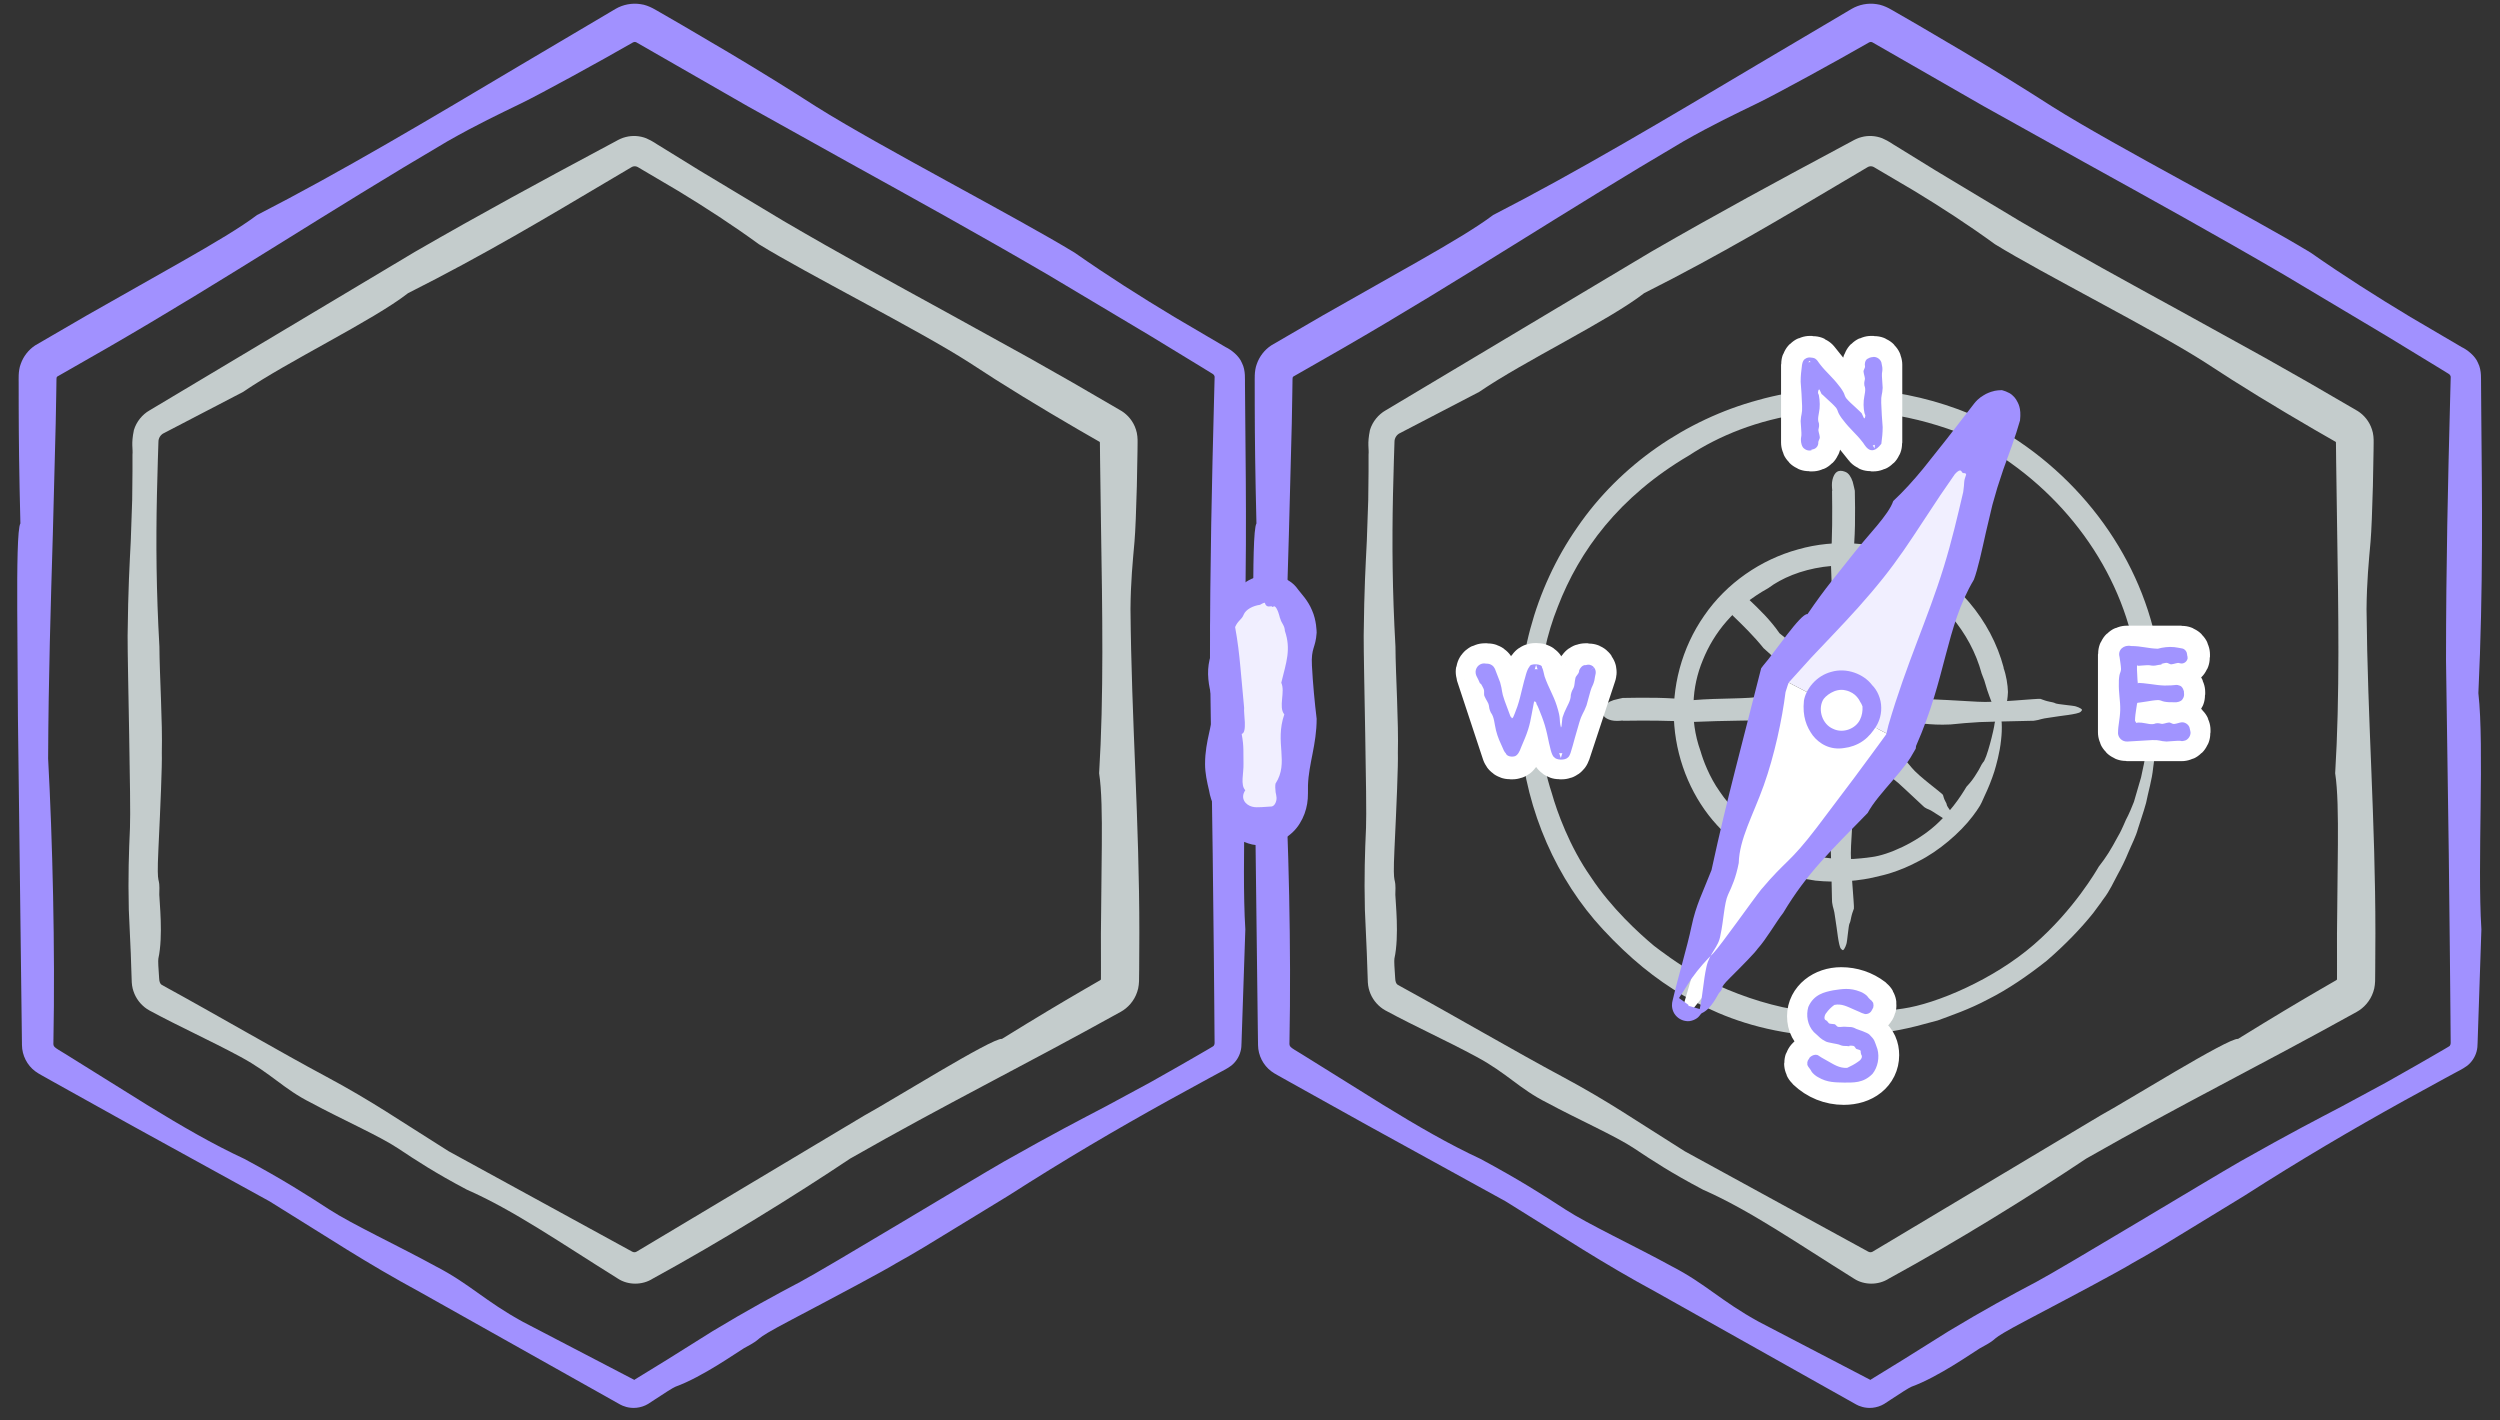
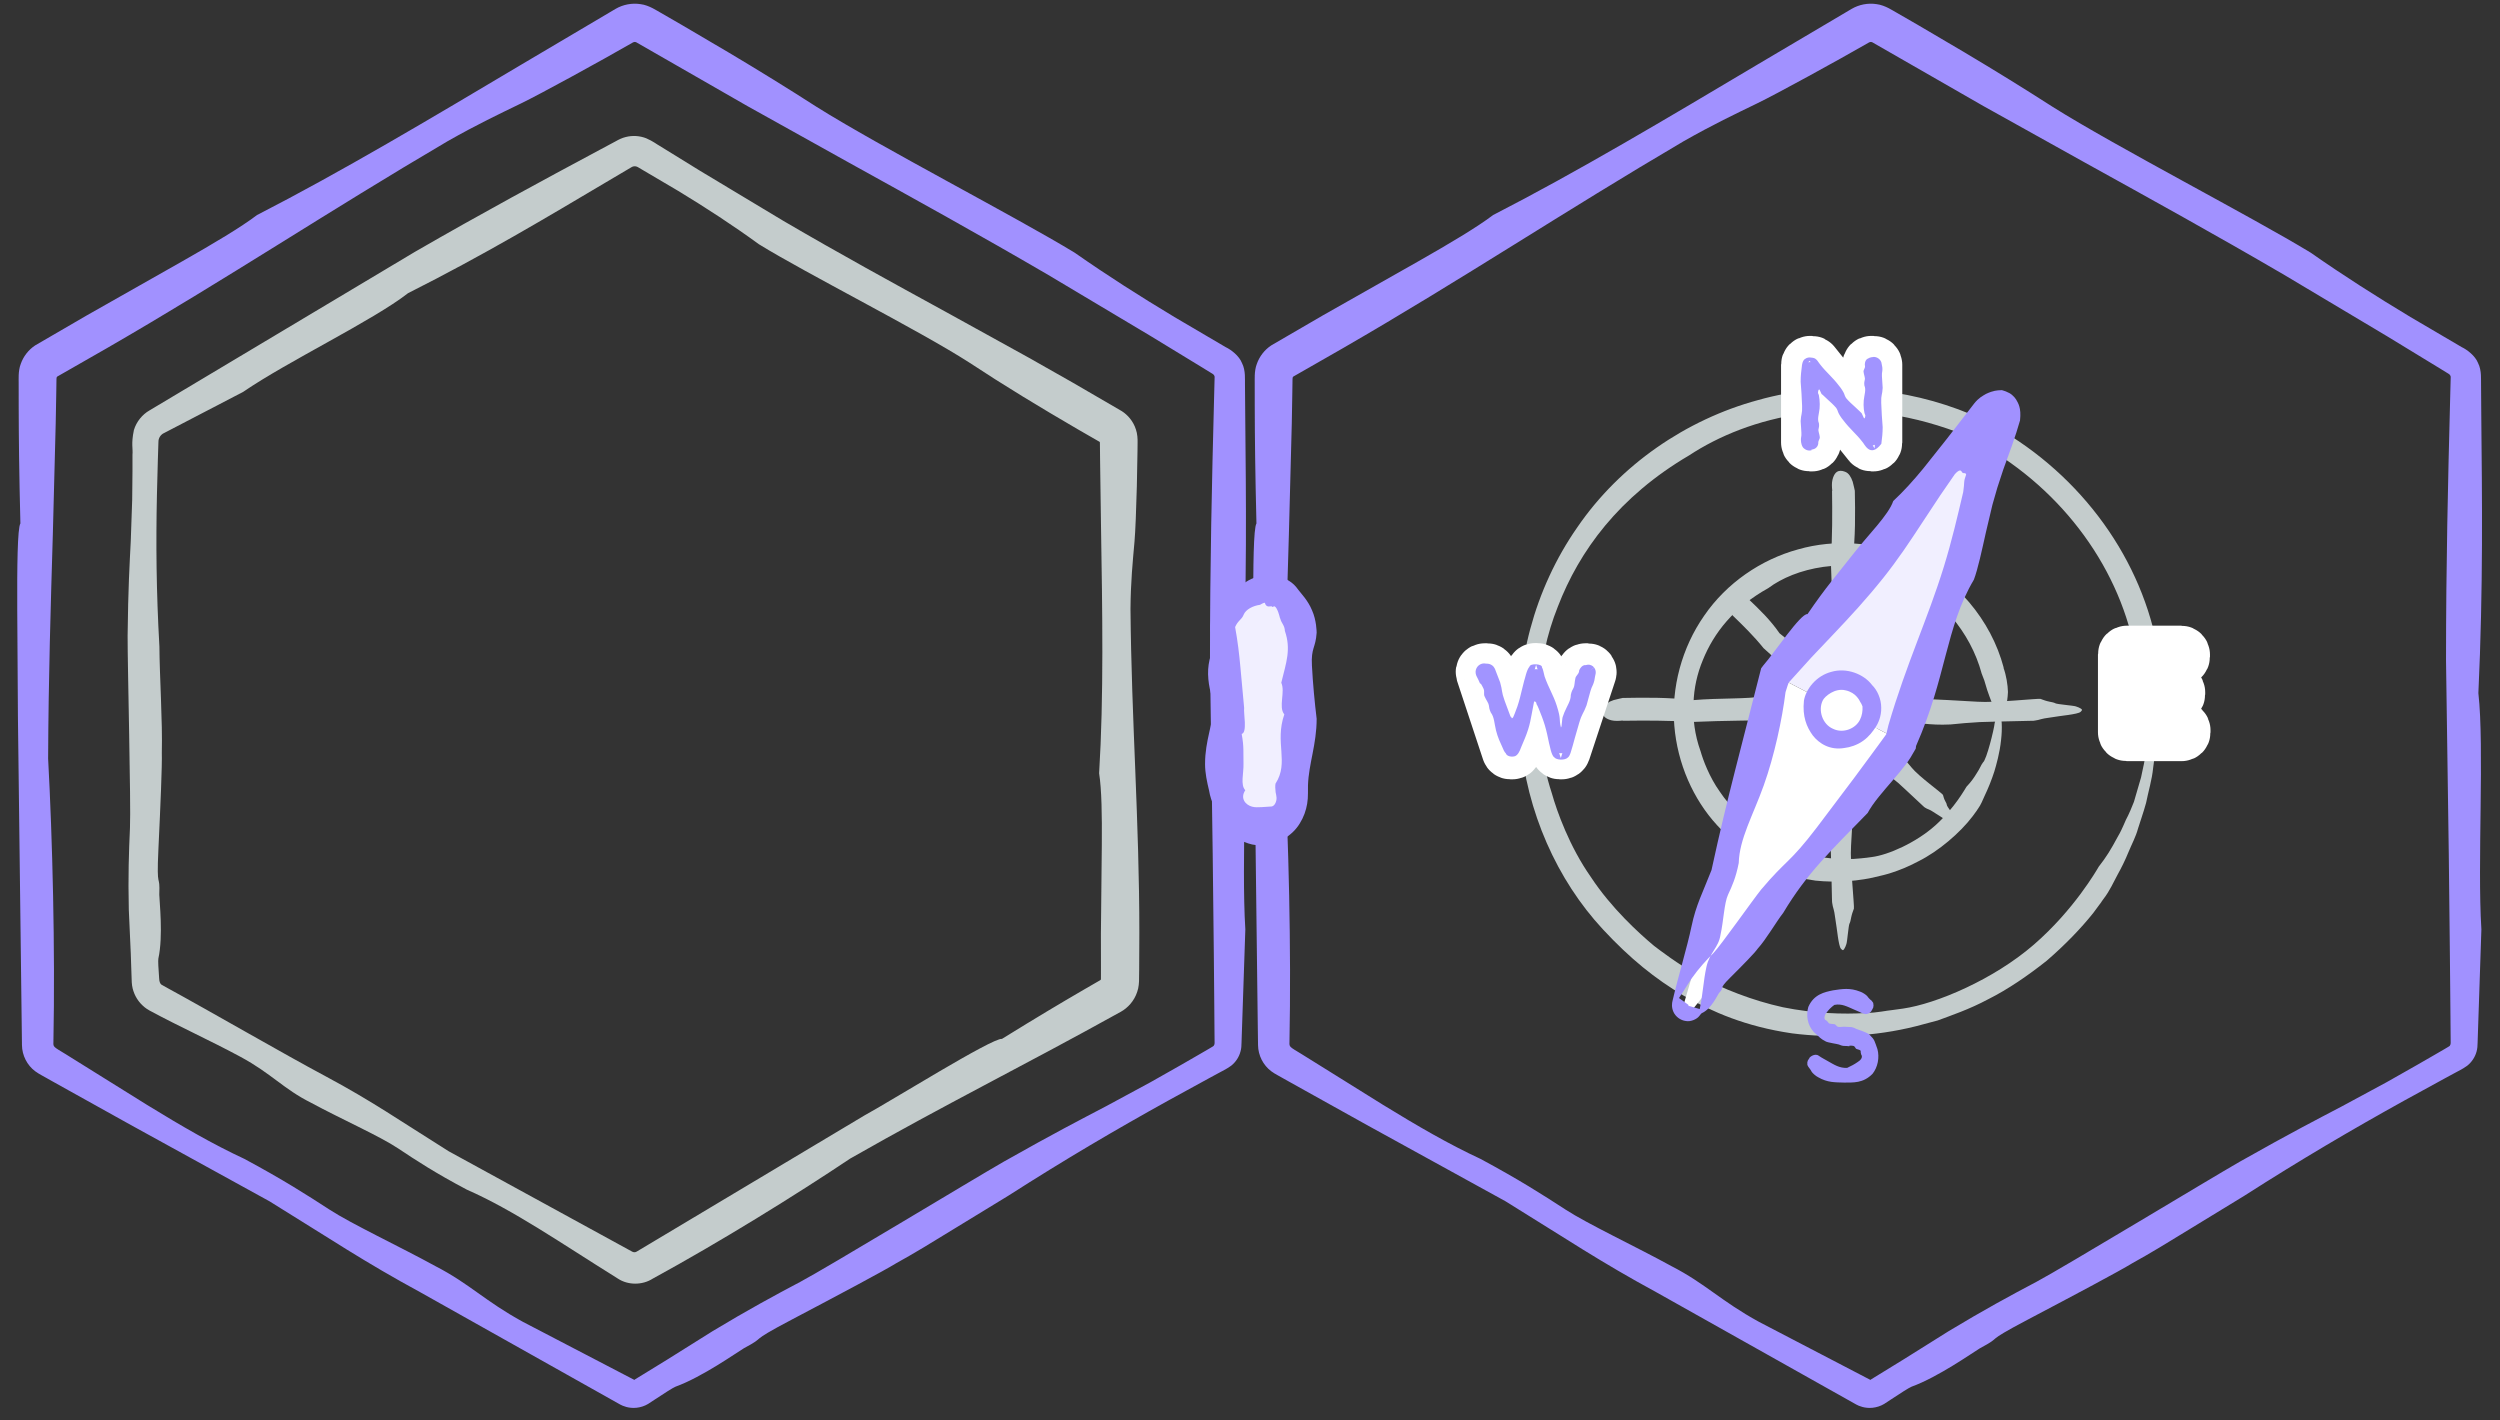
<svg xmlns="http://www.w3.org/2000/svg" xmlns:ns1="http://www.bohemiancoding.com/sketch/ns" width="88px" height="50px" viewBox="0 0 88 50" version="1.1">
  <rect x="0" y="0" width="88" height="50" fill="#333333" stroke="none" />
  <title>Imported Layers</title>
  <desc>Created with Sketch.</desc>
  <defs />
  <g id="round-5" stroke="none" stroke-width="1" fill="none" fill-rule="evenodd" ns1:type="MSPage">
    <g id="/jobs-teams-2.1" ns1:type="MSArtboardGroup" transform="translate(-565, -2424)">
      <g id="Imported-Layers" ns1:type="MSLayerGroup" transform="translate(566, 2424)">
        <path d="M68.69,47.461 C69.581,46.984 68.718,47.325 70.385,46.447 C72.052,45.569 73.609,44.741 74.059,44.464 C74.641,44.145 75.354,43.711 76.058,43.277 C76.763,42.846 77.461,42.421 77.997,42.093 C80.023,40.796 81.781,39.766 83.638,38.736 C84.104,38.481 84.574,38.223 85.055,37.96 L85.419,37.763 C85.536,37.694 85.658,37.649 85.844,37.515 C86.004,37.389 86.124,37.21 86.177,37.008 C86.205,36.908 86.21,36.799 86.212,36.696 L86.219,36.48 C86.258,35.32 86.299,34.083 86.345,32.713 C86.271,31.539 86.299,29.944 86.318,28.401 C86.337,26.858 86.347,25.367 86.239,24.399 C86.413,20.654 86.368,17.509 86.341,14.596 C86.338,14.232 86.336,13.872 86.333,13.514 C86.326,13.387 86.363,13.042 86.229,12.782 C86.129,12.523 85.836,12.305 85.655,12.22 C85.047,11.863 84.446,11.51 83.848,11.159 C82.659,10.444 81.498,9.706 80.338,8.895 C79.321,8.274 77.603,7.339 75.863,6.385 C74.123,5.431 72.36,4.458 71.252,3.76 C70.246,3.113 69.208,2.474 68.15,1.843 C67.619,1.531 67.085,1.216 66.549,0.901 L65.74,0.434 C65.659,0.394 65.363,0.183 65.057,0.146 C64.757,0.099 64.444,0.158 64.179,0.312 C63.082,0.961 61.98,1.612 60.886,2.259 C57.667,4.174 54.51,6.055 51.558,7.569 C50.996,7.996 50.03,8.57 48.94,9.19 C47.848,9.808 46.643,10.491 45.576,11.095 C44.878,11.501 44.289,11.844 43.748,12.158 C43.509,12.316 43.332,12.549 43.241,12.808 C43.141,13.065 43.171,13.39 43.166,13.475 C43.166,13.758 43.167,14.037 43.167,14.319 C43.17,15.448 43.183,16.635 43.227,18.426 C43.124,18.583 43.109,19.966 43.117,21.47 C43.126,22.975 43.136,24.602 43.141,25.247 C43.193,29.521 43.234,32.856 43.274,36.136 L43.283,36.789 C43.287,37.148 43.463,37.495 43.748,37.708 C43.813,37.759 43.909,37.813 43.963,37.843 L44.097,37.918 L44.366,38.069 L44.906,38.37 C45.629,38.773 46.36,39.18 47.113,39.599 C48.624,40.43 50.219,41.308 51.996,42.286 C54.188,43.639 55.32,44.411 57.314,45.493 C59.292,46.604 62.055,48.156 64.336,49.437 L64.644,48.902 L64.835,48.571 C63.48,47.865 62.271,47.235 60.916,46.529 C59.577,45.797 59.038,45.187 57.845,44.573 C56.568,43.872 54.895,43.09 54.1,42.573 C53.305,42.057 52.486,41.531 51.113,40.793 C50.009,40.281 48.886,39.63 47.685,38.892 C47.087,38.519 46.465,38.132 45.818,37.728 C45.494,37.526 45.163,37.32 44.826,37.11 C44.383,36.841 44.383,36.855 44.389,36.685 C44.455,33.377 44.357,29.53 44.204,26.704 C44.216,23.803 44.294,21.334 44.369,18.803 C44.402,17.537 44.435,16.257 44.471,14.899 C44.477,14.56 44.483,14.215 44.489,13.865 L44.497,13.336 C44.497,13.28 44.506,13.279 44.523,13.256 C45.085,12.935 45.667,12.601 46.276,12.253 C50.505,9.811 54.073,7.433 58.267,4.97 C59.313,4.376 60.067,4.021 60.852,3.639 C61.529,3.312 63.647,2.151 64.784,1.497 C64.839,1.464 64.882,1.478 64.91,1.491 C66.311,2.294 67.598,3.034 68.818,3.734 C70.064,4.428 71.241,5.084 72.396,5.727 C74.71,7.008 76.936,8.235 79.41,9.679 C80.64,10.413 81.83,11.123 83.014,11.829 L84.779,12.905 L85.199,13.163 C85.235,13.186 85.258,13.223 85.265,13.262 L85.243,14.119 C85.17,16.925 85.1,19.863 85.1,23.25 C85.131,25.414 85.164,27.706 85.197,30.056 C85.21,31.231 85.223,32.421 85.236,33.617 L85.253,35.414 L85.264,36.714 C85.265,36.747 85.255,36.781 85.234,36.807 C85.273,36.805 84.901,37.008 84.704,37.127 C84.476,37.258 84.264,37.381 84.065,37.495 C83.666,37.721 83.319,37.918 83.01,38.093 C82.383,38.431 81.906,38.689 81.445,38.938 C80.519,39.425 79.655,39.866 77.84,40.892 C76.76,41.511 71.594,44.637 70.686,45.118 C69.777,45.598 68.829,46.111 67.593,46.857 C67.082,47.177 66.547,47.512 65.997,47.857 C65.721,48.027 65.441,48.199 65.159,48.372 C65.049,48.441 64.794,48.594 64.855,48.562 C64.852,48.567 64.844,48.572 64.835,48.571 L64.644,48.902 L64.336,49.437 C64.431,49.491 64.648,49.583 64.919,49.553 C65.051,49.539 65.198,49.494 65.322,49.419 C65.403,49.366 65.488,49.31 65.572,49.255 C65.893,49.043 66.207,48.841 66.29,48.81 C67.223,48.473 68.445,47.608 68.69,47.461" id="Fill-1" fill="#A191FF" ns1:type="MSShapeGroup" />
        <path d="M25.181,47.461 C26.072,46.984 25.209,47.325 26.876,46.447 C28.543,45.569 30.099,44.741 30.55,44.464 C31.132,44.145 31.845,43.711 32.548,43.277 C33.253,42.846 33.951,42.421 34.487,42.093 C36.513,40.796 38.272,39.766 40.129,38.736 C40.595,38.481 41.064,38.223 41.546,37.96 L41.91,37.763 C42.027,37.694 42.148,37.649 42.335,37.515 C42.495,37.389 42.615,37.21 42.667,37.008 C42.696,36.908 42.701,36.799 42.702,36.696 L42.709,36.48 C42.748,35.32 42.79,34.083 42.836,32.713 C42.762,31.539 42.789,29.944 42.808,28.401 C42.827,26.858 42.838,25.367 42.729,24.399 C42.903,20.654 42.859,17.509 42.832,14.596 C42.829,14.232 42.826,13.872 42.823,13.514 C42.817,13.387 42.854,13.042 42.719,12.782 C42.619,12.523 42.327,12.305 42.145,12.22 C41.537,11.863 40.937,11.51 40.339,11.159 C39.15,10.444 37.988,9.706 36.829,8.895 C35.811,8.274 34.094,7.339 32.354,6.385 C30.614,5.431 28.851,4.458 27.742,3.76 C26.737,3.113 25.699,2.474 24.64,1.843 C24.109,1.531 23.575,1.216 23.039,0.901 L22.231,0.434 C22.15,0.394 21.854,0.183 21.548,0.146 C21.248,0.099 20.934,0.158 20.669,0.312 C19.572,0.961 18.471,1.612 17.377,2.259 C14.157,4.174 11.001,6.055 8.048,7.569 C7.486,7.996 6.521,8.57 5.43,9.19 C4.339,9.808 3.133,10.491 2.067,11.095 C1.368,11.501 0.779,11.844 0.238,12.158 C-0.001,12.316 -0.178,12.549 -0.269,12.808 C-0.369,13.065 -0.339,13.39 -0.343,13.475 C-0.343,13.758 -0.343,14.037 -0.342,14.319 C-0.339,15.448 -0.327,16.635 -0.282,18.426 C-0.385,18.583 -0.4,19.966 -0.393,21.47 C-0.383,22.975 -0.373,24.602 -0.369,25.247 C-0.316,29.521 -0.275,32.856 -0.235,36.136 L-0.227,36.789 C-0.223,37.148 -0.047,37.495 0.238,37.708 C0.304,37.759 0.4,37.813 0.453,37.843 L0.587,37.918 L0.856,38.069 L1.396,38.37 C2.119,38.773 2.851,39.18 3.604,39.599 C5.114,40.43 6.71,41.308 8.487,42.286 C10.679,43.639 11.811,44.411 13.805,45.493 C15.782,46.604 18.545,48.156 20.826,49.437 L21.326,48.571 C19.971,47.865 18.761,47.235 17.407,46.529 C16.067,45.797 15.528,45.187 14.336,44.573 C13.059,43.872 11.385,43.09 10.59,42.573 C9.795,42.057 8.976,41.531 7.603,40.793 C6.499,40.281 5.376,39.63 4.175,38.892 C3.577,38.519 2.956,38.132 2.308,37.728 C1.984,37.526 1.654,37.32 1.317,37.11 C0.874,36.841 0.873,36.855 0.88,36.685 C0.945,33.377 0.847,29.53 0.694,26.704 C0.707,23.803 0.785,21.334 0.86,18.803 C0.893,17.537 0.926,16.257 0.961,14.899 C0.967,14.56 0.974,14.215 0.98,13.865 L0.988,13.336 C0.988,13.28 0.997,13.279 1.014,13.256 C1.575,12.935 2.158,12.601 2.767,12.253 C6.996,9.811 10.563,7.433 14.757,4.97 C15.803,4.376 16.558,4.021 17.343,3.639 C18.019,3.312 20.138,2.151 21.274,1.497 C21.33,1.464 21.373,1.478 21.401,1.491 C22.801,2.294 24.088,3.034 25.309,3.734 C26.555,4.428 27.732,5.084 28.887,5.727 C31.2,7.008 33.426,8.235 35.901,9.679 C37.131,10.413 38.321,11.123 39.504,11.829 L41.269,12.905 L41.689,13.163 C41.725,13.186 41.749,13.223 41.755,13.262 L41.733,14.119 C41.66,16.925 41.591,19.863 41.591,23.25 C41.621,25.414 41.654,27.706 41.687,30.056 C41.7,31.231 41.713,32.421 41.727,33.617 L41.743,35.414 L41.75,36.314 L41.754,36.714 C41.756,36.747 41.745,36.781 41.724,36.807 C41.764,36.805 41.391,37.008 41.194,37.127 C40.967,37.258 40.755,37.381 40.556,37.495 C40.156,37.721 39.81,37.918 39.5,38.093 C38.874,38.431 38.396,38.689 37.936,38.938 C37.009,39.425 36.146,39.866 34.33,40.892 C33.25,41.511 28.085,44.637 27.176,45.118 C26.268,45.598 25.32,46.111 24.083,46.857 C23.573,47.177 23.037,47.512 22.488,47.857 C22.212,48.027 21.932,48.199 21.65,48.372 C21.539,48.441 21.284,48.594 21.345,48.562 C21.342,48.567 21.335,48.572 21.326,48.571 L20.826,49.437 C20.922,49.491 21.138,49.583 21.409,49.553 C21.541,49.539 21.689,49.494 21.812,49.419 C21.894,49.366 21.978,49.31 22.063,49.255 C22.384,49.043 22.697,48.841 22.781,48.81 C23.713,48.473 24.935,47.608 25.181,47.461" id="Fill-2" fill="#A191FF" ns1:type="MSShapeGroup" />
        <path d="M4.607,31.498 C4.638,30.676 4.503,31.423 4.576,29.891 C4.649,28.359 4.71,26.925 4.696,26.495 C4.71,25.955 4.691,25.276 4.666,24.604 C4.642,23.932 4.614,23.267 4.611,22.755 C4.501,20.8 4.487,19.142 4.524,17.414 C4.534,17.023 4.545,16.629 4.556,16.203 C4.563,15.995 4.57,15.779 4.577,15.553 C4.575,15.425 4.653,15.295 4.779,15.241 C5.518,14.856 6.481,14.355 7.558,13.795 C8.348,13.253 9.486,12.628 10.582,12.017 C11.679,11.405 12.736,10.808 13.363,10.32 C16.089,8.947 18.283,7.629 20.322,6.421 C20.578,6.27 20.83,6.121 21.08,5.973 C21.242,5.88 21.24,5.871 21.301,5.857 C21.352,5.847 21.406,5.856 21.451,5.882 C21.931,6.164 22.405,6.444 22.876,6.722 C23.841,7.308 24.781,7.918 25.713,8.597 C26.538,9.107 27.941,9.86 29.361,10.63 C30.781,11.399 32.219,12.184 33.116,12.76 C34.34,13.568 35.63,14.35 36.947,15.116 L37.708,15.554 C37.713,15.58 37.716,15.518 37.717,15.619 L37.723,16.193 C37.734,16.959 37.744,17.724 37.755,18.486 C37.804,21.534 37.855,24.524 37.689,27.22 C37.779,27.79 37.792,28.704 37.784,29.724 C37.774,30.745 37.762,31.872 37.752,32.87 L37.754,34.04 C37.755,34.582 37.76,34.462 37.725,34.504 L37.134,34.846 C36.339,35.308 35.509,35.802 34.269,36.569 C34.107,36.544 33.125,37.093 32.069,37.712 C31.012,38.331 29.881,39.018 29.419,39.269 C26.434,41.054 24.104,42.446 21.813,43.816 C21.679,43.896 21.546,43.976 21.405,44.06 C21.363,44.084 21.304,44.087 21.253,44.058 C19.318,42.999 17.275,41.881 14.795,40.525 C13.018,39.411 12.106,38.767 10.479,37.895 C8.851,37.024 6.624,35.723 4.756,34.702 L4.448,35.236 L4.257,35.567 C5.351,36.158 6.369,36.609 7.463,37.199 C8.557,37.788 8.971,38.327 9.947,38.816 C10.989,39.381 12.366,39.991 13.008,40.42 C13.651,40.848 14.313,41.284 15.434,41.876 C17.084,42.602 18.706,43.732 20.764,45.016 C21.1,45.232 21.597,45.253 21.982,45.005 C24.349,43.714 27.009,42.066 28.925,40.783 C32.318,38.847 34.921,37.574 38.447,35.618 C38.698,35.48 38.923,35.236 39.028,34.918 C39.084,34.769 39.099,34.567 39.095,34.426 C39.096,34.331 39.098,34.233 39.099,34.133 C39.101,33.732 39.103,33.297 39.105,32.847 C39.105,28.874 38.829,25.392 38.793,21.435 C38.802,20.456 38.871,19.78 38.934,19.072 C38.965,18.717 38.996,17.938 39.017,17.109 C39.024,16.695 39.032,16.268 39.04,15.875 C39.041,15.777 39.042,15.681 39.043,15.588 C39.048,15.449 39.035,15.265 38.986,15.123 C38.893,14.826 38.693,14.602 38.484,14.47 C37.89,14.125 37.32,13.793 36.769,13.473 C36.231,13.168 35.713,12.874 35.208,12.588 C34.192,12.027 33.232,11.497 32.29,10.977 C30.403,9.943 28.587,8.952 26.575,7.775 C25.576,7.174 24.609,6.594 23.648,6.016 L22.217,5.133 C22.096,5.067 22.009,4.983 21.744,4.866 C21.516,4.778 21.259,4.761 21.019,4.825 C20.898,4.855 20.784,4.909 20.675,4.972 L20.486,5.073 L20.109,5.275 C18.095,6.353 15.991,7.488 13.603,8.866 C10.708,10.596 7.488,12.52 4.263,14.446 C4.015,14.587 3.801,14.84 3.713,15.14 C3.61,15.637 3.685,15.782 3.663,16.009 L3.663,16.608 C3.659,16.982 3.656,17.306 3.653,17.596 C3.633,18.175 3.617,18.616 3.603,19.042 C3.561,19.893 3.511,20.681 3.492,22.378 C3.488,23.39 3.613,28.303 3.575,29.138 C3.537,29.974 3.506,30.85 3.534,32.025 C3.556,32.515 3.579,33.029 3.603,33.556 C3.612,33.82 3.621,34.087 3.63,34.357 L3.638,34.579 C3.648,34.739 3.68,34.853 3.732,34.982 C3.836,35.228 4.024,35.438 4.257,35.567 L4.448,35.236 L4.756,34.702 C4.726,34.667 4.609,34.686 4.601,34.425 C4.578,34.112 4.559,33.809 4.575,33.738 C4.749,32.944 4.611,31.731 4.607,31.498" id="Fill-3" fill="#C4CCCC" ns1:type="MSShapeGroup" />
-         <path d="M48.116,31.498 C48.148,30.676 48.012,31.423 48.085,29.891 C48.158,28.359 48.219,26.925 48.205,26.495 C48.219,25.955 48.2,25.276 48.176,24.604 C48.152,23.932 48.123,23.267 48.12,22.755 C48.01,20.8 47.997,19.142 48.033,17.414 C48.044,17.023 48.054,16.629 48.065,16.203 C48.072,15.995 48.079,15.779 48.086,15.553 C48.084,15.425 48.162,15.295 48.288,15.241 C49.028,14.856 49.99,14.355 51.068,13.795 C51.857,13.253 52.995,12.628 54.092,12.017 C55.189,11.405 56.245,10.808 56.873,10.32 C59.599,8.947 61.793,7.629 63.832,6.421 C64.087,6.27 64.34,6.121 64.59,5.973 C64.752,5.88 64.749,5.871 64.81,5.857 C64.861,5.847 64.916,5.856 64.961,5.882 C65.441,6.164 65.914,6.444 66.386,6.722 C67.351,7.308 68.29,7.918 69.223,8.597 C70.048,9.107 71.45,9.86 72.87,10.63 C74.29,11.399 75.728,12.184 76.625,12.76 C77.849,13.568 79.139,14.35 80.456,15.116 L81.218,15.554 C81.222,15.58 81.226,15.518 81.226,15.619 L81.232,16.193 C81.243,16.959 81.254,17.724 81.265,18.486 C81.313,21.534 81.364,24.524 81.198,27.22 C81.288,27.79 81.301,28.704 81.294,29.724 C81.283,30.745 81.272,31.872 81.262,32.87 L81.263,34.04 C81.264,34.582 81.27,34.462 81.234,34.504 L80.643,34.846 C79.849,35.308 79.019,35.802 77.779,36.569 C77.617,36.544 76.635,37.093 75.578,37.712 C74.522,38.331 73.39,39.018 72.929,39.269 C69.943,41.054 67.614,42.446 65.322,43.816 C65.189,43.896 65.055,43.976 64.914,44.06 C64.872,44.084 64.813,44.087 64.762,44.058 C62.828,42.999 60.784,41.881 58.304,40.525 C56.528,39.411 55.616,38.767 53.988,37.895 C52.36,37.024 50.134,35.723 48.266,34.702 L47.957,35.236 L47.766,35.567 C48.86,36.158 49.879,36.609 50.972,37.199 C52.066,37.788 52.48,38.327 53.457,38.816 C54.499,39.381 55.876,39.991 56.518,40.42 C57.16,40.848 57.822,41.284 58.944,41.876 C60.593,42.602 62.215,43.732 64.273,45.016 C64.609,45.232 65.106,45.253 65.491,45.005 C67.858,43.714 70.518,42.066 72.434,40.783 C75.828,38.847 78.43,37.574 81.957,35.618 C82.207,35.48 82.432,35.236 82.538,34.918 C82.594,34.769 82.609,34.567 82.605,34.426 C82.606,34.331 82.607,34.233 82.608,34.133 C82.61,33.732 82.612,33.297 82.614,32.847 C82.614,28.874 82.339,25.392 82.302,21.435 C82.312,20.456 82.38,19.78 82.443,19.072 C82.474,18.717 82.505,17.938 82.526,17.109 C82.534,16.695 82.542,16.268 82.549,15.875 C82.55,15.777 82.551,15.681 82.552,15.588 C82.557,15.449 82.545,15.265 82.495,15.123 C82.402,14.826 82.203,14.602 81.994,14.47 C81.4,14.125 80.829,13.793 80.278,13.473 C79.741,13.168 79.222,12.874 78.717,12.588 C77.701,12.027 76.741,11.497 75.8,10.977 C73.912,9.943 72.096,8.952 70.085,7.775 C69.085,7.174 68.119,6.594 67.158,6.016 L65.726,5.133 C65.606,5.067 65.518,4.983 65.254,4.866 C65.025,4.778 64.768,4.761 64.528,4.825 C64.408,4.855 64.294,4.909 64.184,4.972 L63.995,5.073 L63.619,5.275 C61.605,6.353 59.5,7.488 57.113,8.866 C54.218,10.596 50.998,12.52 47.773,14.446 C47.524,14.587 47.31,14.84 47.222,15.14 C47.12,15.637 47.194,15.782 47.173,16.009 L47.173,16.608 C47.169,16.982 47.165,17.306 47.162,17.596 C47.142,18.175 47.127,18.616 47.112,19.042 C47.071,19.893 47.02,20.681 47.002,22.378 C46.997,23.39 47.122,28.303 47.084,29.138 C47.046,29.974 47.016,30.85 47.044,32.025 C47.066,32.515 47.088,33.029 47.112,33.556 C47.121,33.82 47.13,34.087 47.14,34.357 L47.148,34.579 C47.158,34.739 47.19,34.853 47.241,34.982 C47.345,35.228 47.533,35.438 47.766,35.567 L47.957,35.236 L48.266,34.702 C48.235,34.667 48.119,34.686 48.11,34.425 C48.087,34.112 48.069,33.809 48.084,33.738 C48.258,32.944 48.12,31.731 48.116,31.498" id="Fill-4" fill="#C4CCCC" ns1:type="MSShapeGroup" />
        <path d="M74.746,25.199 C74.703,25.395 74.67,25.631 74.632,25.911 C74.627,26.085 74.504,26.736 74.365,27.365 C74.275,27.674 74.186,27.981 74.114,28.226 C74.02,28.463 73.944,28.638 73.914,28.696 C73.799,28.898 73.728,29.145 73.548,29.448 C73.295,29.918 73.149,30.158 72.875,30.508 C72.812,30.615 72.006,32.027 70.586,33.256 C69.168,34.483 67.153,35.334 65.986,35.502 C65.986,35.502 65.858,35.519 65.632,35.551 C65.406,35.571 65.086,35.649 64.69,35.657 C63.903,35.71 62.833,35.674 61.758,35.455 C60.687,35.22 59.633,34.802 58.82,34.364 C58.016,33.907 57.449,33.464 57.226,33.297 C56.691,32.85 55.714,31.961 54.997,30.869 C54.246,29.799 53.805,28.565 53.626,27.928 C53.232,26.719 53.122,25.555 53.18,24.464 C53.222,23.37 53.443,22.336 53.837,21.351 C54.594,19.388 55.985,17.481 58.46,16.028 C59.483,15.355 60.858,14.777 62.497,14.556 C64.132,14.315 66.023,14.508 67.91,15.217 C70.951,16.611 73.218,19.276 74.009,22.298 C74.009,22.298 74.085,22.537 74.17,22.805 C74.248,23.075 74.299,23.384 74.332,23.504 C74.519,24.217 74.563,24.681 74.687,24.847 C74.849,25.117 75.099,25.327 75.087,23.736 C75.046,23.251 74.954,22.629 74.776,22.092 L74.784,22.09 C73.945,18.87 71.568,16.048 68.361,14.577 C66.096,13.637 63.406,13.37 60.879,14.084 C58.358,14.767 56.026,16.363 54.523,18.559 C53.002,20.738 52.293,23.444 52.515,26.009 C52.731,28.575 53.811,30.98 55.424,32.715 C56.383,33.746 57.258,34.452 58.268,35.05 C59.285,35.623 60.44,36.133 62.078,36.374 C63.443,36.548 64.97,36.495 66.448,36.122 C66.448,36.122 66.735,36.045 67.208,35.92 C67.666,35.749 68.314,35.533 68.993,35.169 C69.681,34.824 70.388,34.338 71.044,33.818 C71.679,33.27 72.251,32.68 72.686,32.133 C72.733,32.069 72.789,31.993 72.841,31.923 C72.882,31.867 72.932,31.8 72.976,31.741 L72.973,31.74 C72.998,31.706 73.018,31.678 73.044,31.642 C73.275,31.34 73.382,31.074 73.545,30.777 C73.677,30.541 73.806,30.279 73.92,30 C74.034,29.722 74.182,29.452 74.259,29.164 C74.32,28.953 74.441,28.634 74.543,28.258 C74.618,27.874 74.75,27.451 74.791,27.028 C74.922,26.187 74.888,25.405 74.858,25.231 C74.815,25.027 74.805,24.928 74.746,25.199" id="Fill-5" fill="#C4CCCC" ns1:type="MSShapeGroup" />
        <path d="M72.246,24.942 C72.197,24.91 72.139,24.888 72.069,24.865 C71.983,24.835 71.415,24.792 71.351,24.757 C71.294,24.726 71.23,24.717 71.142,24.699 C71.008,24.672 70.937,24.641 70.825,24.601 C70.758,24.578 69.204,24.745 68.614,24.701 C68.614,24.702 66.541,24.574 66.258,24.597 C65.903,24.574 64.929,24.623 64.592,24.626 C63.306,24.779 62.542,24.635 61.075,24.509 C60.447,24.615 59.592,24.562 58.573,24.646 C57.728,24.544 56.911,24.553 56.118,24.568 C56.118,24.568 55.864,24.623 55.801,24.643 C55.616,24.703 55.501,24.79 55.46,24.884 C55.391,25.04 55.346,25.258 55.722,25.355 C55.837,25.384 55.985,25.378 56.118,25.363 L56.118,25.371 C56.903,25.362 57.702,25.355 58.533,25.414 C60.85,25.315 63.605,25.359 65.838,25.411 C66.504,25.417 66.884,25.54 67.657,25.501 C67.979,25.465 68.333,25.439 68.691,25.417 C68.691,25.417 69.811,25.383 70.472,25.373 C70.491,25.374 70.513,25.373 70.534,25.372 C70.55,25.372 70.57,25.371 70.588,25.371 L70.588,25.368 C70.597,25.367 70.606,25.368 70.616,25.366 C70.706,25.356 70.772,25.335 70.853,25.313 C70.981,25.277 71.132,25.267 71.274,25.241 C71.484,25.2 72.154,25.145 72.238,25.056 C72.288,25.003 72.312,24.987 72.246,24.942" id="Fill-6" fill="#C4CCCC" ns1:type="MSShapeGroup" />
        <path d="M63.916,33.405 C63.949,33.356 63.97,33.298 63.994,33.228 C64.024,33.142 64.067,32.574 64.102,32.51 C64.133,32.453 64.142,32.389 64.16,32.301 C64.187,32.167 64.218,32.096 64.257,31.984 C64.281,31.917 64.114,30.363 64.157,29.773 C64.157,29.773 64.284,27.7 64.261,27.417 C64.284,27.062 64.236,26.088 64.232,25.751 C64.08,24.465 64.224,23.701 64.35,22.234 C64.244,21.606 64.297,20.751 64.212,19.732 C64.315,18.887 64.305,18.07 64.29,17.277 C64.29,17.277 64.236,17.023 64.216,16.96 C64.155,16.775 64.068,16.66 63.974,16.618 C63.819,16.55 63.6,16.505 63.504,16.881 C63.474,16.996 63.481,17.144 63.496,17.277 L63.488,17.277 C63.497,18.062 63.504,18.861 63.444,19.692 C63.544,22.009 63.5,24.764 63.447,26.997 C63.442,27.663 63.319,28.043 63.357,28.816 C63.394,29.138 63.42,29.492 63.442,29.85 C63.442,29.85 63.475,30.97 63.485,31.631 C63.485,31.65 63.485,31.672 63.487,31.693 C63.487,31.709 63.488,31.729 63.488,31.746 L63.49,31.746 C63.491,31.756 63.491,31.765 63.492,31.775 C63.502,31.865 63.523,31.931 63.545,32.012 C63.582,32.14 63.591,32.291 63.617,32.433 C63.658,32.643 63.714,33.313 63.803,33.397 C63.855,33.447 63.871,33.471 63.916,33.405" id="Fill-7" fill="#C4CCCC" ns1:type="MSShapeGroup" />
        <path d="M67.814,28.884 C67.814,28.839 67.802,28.796 67.786,28.747 C67.767,28.685 67.533,28.39 67.528,28.335 C67.523,28.286 67.499,28.25 67.471,28.197 C67.427,28.115 67.416,28.06 67.392,27.98 C67.377,27.932 66.534,27.325 66.289,27.019 C66.289,27.019 65.41,25.961 65.263,25.845 C65.113,25.663 64.624,25.242 64.464,25.087 C63.756,24.595 63.501,24.136 62.905,23.362 C62.537,23.144 62.175,22.708 61.64,22.292 C61.318,21.825 60.93,21.45 60.549,21.09 C60.549,21.09 60.392,21.01 60.348,20.996 C60.219,20.952 60.104,20.96 60.018,21.006 C59.877,21.084 59.701,21.218 59.808,21.461 C59.841,21.536 59.915,21.601 59.987,21.652 L59.982,21.658 C60.354,22.018 60.733,22.386 61.078,22.816 C62.23,23.827 63.486,25.145 64.491,26.225 C64.798,26.539 64.888,26.804 65.277,27.137 C65.453,27.262 65.636,27.409 65.819,27.561 C65.819,27.561 66.365,28.06 66.681,28.361 C66.69,28.37 66.7,28.38 66.711,28.389 C66.719,28.396 66.729,28.405 66.737,28.413 L66.739,28.411 C66.744,28.415 66.747,28.419 66.753,28.423 C66.802,28.458 66.848,28.474 66.901,28.496 C66.987,28.53 67.064,28.594 67.149,28.642 C67.276,28.711 67.628,28.985 67.73,28.961 C67.79,28.947 67.813,28.947 67.814,28.884" id="Fill-8" fill="#C4CCCC" ns1:type="MSShapeGroup" />
        <path d="M60.046,28.911 C60.085,28.905 60.133,28.899 60.17,28.886 C60.207,28.873 60.243,28.868 60.28,28.858 C60.313,28.849 60.359,28.848 60.369,28.812 C60.369,28.812 60.39,28.79 60.412,28.766 L60.431,28.786 C60.442,28.77 60.462,28.659 60.484,28.663 C60.608,28.69 60.623,28.556 60.635,28.54 C60.7,28.503 60.595,28.49 60.721,28.427 C60.846,28.365 60.961,28.304 60.981,28.271 C61.021,28.244 61.054,28.194 61.085,28.142 C61.115,28.091 61.144,28.037 61.174,28.005 C61.246,27.837 61.342,27.729 61.464,27.639 C61.586,27.549 61.734,27.477 61.91,27.379 C61.936,27.288 62.028,27.22 62.113,27.152 C62.199,27.083 62.278,27.013 62.279,26.917 C62.541,26.806 62.679,26.63 62.813,26.472 C62.946,26.315 63.076,26.177 63.323,26.142 C63.395,26.095 63.471,25.977 63.552,25.859 C63.632,25.74 63.715,25.623 63.802,25.579 C64.058,25.476 64.229,25.265 64.395,25.057 C64.561,24.849 64.722,24.643 64.959,24.55 C64.956,24.476 65.006,24.414 65.072,24.355 C65.138,24.296 65.22,24.239 65.279,24.176 C65.354,24.095 65.41,24.044 65.465,23.986 C65.52,23.928 65.574,23.864 65.644,23.755 C65.696,23.792 65.772,23.729 65.844,23.651 C65.916,23.573 65.984,23.478 66.022,23.452 C66.208,23.211 66.361,23.031 66.508,22.85 C66.654,22.669 66.794,22.487 66.954,22.242 C67.116,22.146 67.228,22.122 67.316,21.983 C67.403,21.844 67.568,21.692 67.677,21.54 L67.669,21.532 C67.79,21.342 67.85,21.153 67.754,21.045 C67.674,20.955 67.613,20.899 67.514,20.903 C67.439,20.906 67.342,20.979 67.349,21.05 C67.325,21.085 67.306,21.115 67.284,21.147 C67.284,21.148 67.166,21.318 67.105,21.409 C67.045,21.501 66.894,21.427 66.855,21.522 C66.796,21.609 66.773,21.77 66.704,21.796 C66.635,21.821 66.567,21.85 66.51,21.948 C66.483,22.164 66.245,22.203 66.052,22.339 C65.858,22.476 65.709,22.711 65.634,22.918 C65.333,23.197 65.005,23.276 64.691,23.59 C64.447,23.834 64.353,24.167 64.126,24.426 C64.062,24.482 63.99,24.494 63.92,24.51 C63.849,24.527 63.675,24.648 63.614,24.723 C63.268,25.031 63.146,25.352 62.848,25.626 C62.55,25.9 62.18,26.028 61.842,26.366 C61.657,26.613 61.442,26.881 61.217,27.136 C60.993,27.391 60.937,27.305 60.712,27.496 C60.648,27.557 60.401,27.912 60.333,27.947 C60.265,27.982 60.198,28.023 60.138,28.107 C60.119,28.148 60.098,28.189 60.074,28.23 C60.05,28.271 60.024,28.312 59.998,28.352 L60.005,28.359 C59.987,28.395 59.973,28.424 59.973,28.426 C59.966,28.447 59.963,28.467 59.962,28.492 C59.959,28.539 59.951,28.585 59.946,28.632 C59.941,28.68 59.81,28.886 59.913,28.952 C59.943,28.923 60.001,28.919 60.046,28.911" id="Fill-9" fill="#FFE8A0" ns1:type="MSShapeGroup" />
        <path d="M69.304,25.117 C69.267,25.215 69.239,25.332 69.209,25.471 C69.195,25.648 68.927,26.751 68.8,26.839 C68.729,26.934 68.69,27.054 68.593,27.198 C68.457,27.423 68.371,27.532 68.221,27.692 C68.185,27.741 67.811,28.436 67.128,29.05 C66.447,29.662 65.461,30.097 64.886,30.168 C64.886,30.168 64.635,30.209 64.25,30.234 C63.863,30.254 63.34,30.229 62.818,30.115 C61.758,29.893 60.822,29.221 60.622,29.045 C60.367,28.823 59.891,28.396 59.538,27.868 C59.169,27.351 58.948,26.753 58.86,26.443 C58.65,25.86 58.585,25.289 58.611,24.755 C58.628,24.218 58.741,23.712 58.941,23.233 C59.326,22.277 60.037,21.371 61.245,20.701 C62.184,19.999 63.951,19.564 65.818,20.245 C67.276,20.973 68.362,22.248 68.755,23.71 C68.755,23.71 68.799,23.823 68.848,23.952 C68.888,24.083 68.932,24.23 68.949,24.288 C69.072,24.63 69.137,24.858 69.246,24.941 C69.405,25.072 69.64,25.191 69.68,24.359 C69.673,24.105 69.622,23.781 69.523,23.504 L69.53,23.502 C69.086,21.825 67.857,20.366 66.195,19.572 C65.006,19.091 63.607,18.962 62.293,19.338 C60.982,19.697 59.773,20.527 58.99,21.668 C58.198,22.799 57.826,24.206 57.936,25.541 C58.044,26.878 58.602,28.135 59.439,29.045 C59.938,29.584 60.385,29.965 60.909,30.29 C61.436,30.602 62.043,30.881 62.907,30.998 C63.628,31.072 64.426,31.032 65.196,30.827 C65.196,30.827 65.812,30.703 66.522,30.321 C67.243,29.962 68,29.311 68.439,28.73 C68.463,28.696 68.492,28.657 68.519,28.62 C68.54,28.591 68.566,28.556 68.589,28.525 L68.586,28.524 C68.599,28.506 68.609,28.491 68.623,28.472 C68.738,28.312 68.786,28.169 68.861,28.009 C68.982,27.757 69.106,27.451 69.199,27.161 C69.266,26.944 69.394,26.488 69.437,26.054 C69.49,25.621 69.455,25.222 69.417,25.134 C69.37,25.03 69.357,24.981 69.304,25.117" id="Fill-10" fill="#C4CCCC" ns1:type="MSShapeGroup" />
        <path d="M64.946,12.744 L64.864,12.744 C64.811,12.744 64.769,12.787 64.769,12.839 L64.769,15.168 L62.855,12.78 C62.837,12.757 62.81,12.744 62.782,12.744 L62.708,12.744 C62.655,12.744 62.613,12.787 62.613,12.839 L62.613,15.578 C62.613,15.63 62.655,15.673 62.708,15.673 L62.79,15.673 C62.842,15.673 62.884,15.63 62.884,15.578 L62.884,13.249 L64.797,15.637 C64.815,15.659 64.843,15.673 64.871,15.673 L64.946,15.673 C64.998,15.673 65.04,15.63 65.04,15.578 L65.04,12.839 C65.04,12.787 64.998,12.744 64.946,12.744" id="Fill-11" fill="#505A78" ns1:type="MSShapeGroup" />
        <path d="M64.946,12.744 L64.864,12.744 C64.811,12.744 64.769,12.787 64.769,12.839 L64.769,15.168 L62.855,12.78 C62.838,12.757 62.81,12.744 62.782,12.744 L62.708,12.744 C62.655,12.744 62.613,12.787 62.613,12.839 L62.613,15.578 C62.613,15.63 62.655,15.673 62.708,15.673 L62.79,15.673 C62.842,15.673 62.884,15.63 62.884,15.578 L62.884,13.249 L64.797,15.637 C64.815,15.66 64.843,15.673 64.871,15.673 L64.946,15.673 C64.998,15.673 65.04,15.63 65.04,15.578 L65.04,12.839 C65.04,12.787 64.998,12.744 64.946,12.744 L64.946,12.744 Z" id="Stroke-12" stroke="#FFFFFF" stroke-width="1.84" stroke-linejoin="round" ns1:type="MSShapeGroup" />
        <path d="M63.908,36.317 C63.228,36.178 63.099,36.016 63.099,35.756 C63.099,35.499 63.363,35.232 63.803,35.232 C64.175,35.232 64.458,35.388 64.63,35.518 C64.671,35.549 64.73,35.542 64.762,35.501 L64.817,35.431 C64.832,35.411 64.839,35.385 64.836,35.36 C64.833,35.335 64.82,35.313 64.8,35.297 C64.516,35.08 64.174,34.965 63.811,34.965 C63.257,34.965 62.824,35.314 62.824,35.768 C62.824,36.272 63.228,36.458 63.835,36.58 C64.525,36.721 64.656,36.887 64.656,37.153 C64.656,37.478 64.348,37.704 63.909,37.704 C63.545,37.704 63.212,37.567 62.945,37.308 C62.908,37.272 62.849,37.272 62.813,37.309 L62.75,37.372 C62.732,37.39 62.722,37.414 62.722,37.44 C62.723,37.465 62.734,37.49 62.752,37.507 C63.073,37.811 63.47,37.971 63.901,37.971 C64.507,37.971 64.931,37.633 64.931,37.141 C64.931,36.703 64.634,36.464 63.908,36.317" id="Fill-13" fill="#505A78" ns1:type="MSShapeGroup" />
-         <path d="M63.908,36.317 C63.228,36.178 63.099,36.016 63.099,35.756 C63.099,35.499 63.363,35.232 63.803,35.232 C64.175,35.232 64.458,35.388 64.63,35.518 C64.671,35.549 64.73,35.542 64.762,35.501 L64.817,35.431 C64.832,35.411 64.839,35.385 64.836,35.36 C64.833,35.335 64.82,35.313 64.8,35.297 C64.516,35.08 64.174,34.965 63.811,34.965 C63.257,34.965 62.824,35.314 62.824,35.768 C62.824,36.272 63.228,36.458 63.835,36.58 C64.525,36.721 64.656,36.887 64.656,37.153 C64.656,37.478 64.348,37.704 63.909,37.704 C63.545,37.704 63.212,37.567 62.946,37.308 C62.908,37.272 62.849,37.272 62.813,37.309 L62.75,37.372 C62.732,37.39 62.722,37.414 62.722,37.44 C62.723,37.465 62.734,37.49 62.752,37.507 C63.073,37.811 63.47,37.971 63.901,37.971 C64.507,37.971 64.931,37.633 64.931,37.141 C64.931,36.703 64.634,36.464 63.908,36.317 L63.908,36.317 Z" id="Stroke-14" stroke="#FFFFFF" stroke-width="1.84" stroke-linejoin="round" ns1:type="MSShapeGroup" />
-         <path d="M75.796,25.605 L74.043,25.605 L74.043,24.534 L75.608,24.534 C75.66,24.534 75.703,24.492 75.703,24.439 L75.703,24.361 C75.703,24.309 75.66,24.267 75.608,24.267 L74.043,24.267 L74.043,23.211 L75.776,23.211 C75.828,23.211 75.871,23.169 75.871,23.117 L75.871,23.038 C75.871,22.986 75.828,22.944 75.776,22.944 L73.863,22.944 C73.81,22.944 73.768,22.986 73.768,23.038 L73.768,25.778 C73.768,25.83 73.81,25.872 73.863,25.872 L75.796,25.872 C75.848,25.872 75.89,25.83 75.89,25.778 L75.89,25.699 C75.89,25.647 75.848,25.605 75.796,25.605" id="Fill-15" fill="#505A78" ns1:type="MSShapeGroup" />
        <path d="M75.796,25.605 L74.044,25.605 L74.044,24.534 L75.608,24.534 C75.66,24.534 75.703,24.492 75.703,24.439 L75.703,24.361 C75.703,24.309 75.66,24.267 75.608,24.267 L74.044,24.267 L74.044,23.211 L75.776,23.211 C75.828,23.211 75.871,23.169 75.871,23.117 L75.871,23.038 C75.871,22.986 75.828,22.944 75.776,22.944 L73.863,22.944 C73.811,22.944 73.768,22.986 73.768,23.038 L73.768,25.778 C73.768,25.83 73.811,25.872 73.863,25.872 L75.796,25.872 C75.848,25.872 75.89,25.83 75.89,25.778 L75.89,25.699 C75.89,25.647 75.848,25.605 75.796,25.605 L75.796,25.605 Z" id="Stroke-16" stroke="#FFFFFF" stroke-width="1.84" stroke-linejoin="round" ns1:type="MSShapeGroup" />
        <path d="M54.967,23.603 C54.949,23.578 54.921,23.564 54.89,23.564 L54.804,23.564 C54.763,23.564 54.727,23.59 54.714,23.629 L53.945,25.976 L53.196,23.622 C53.184,23.583 53.147,23.556 53.106,23.556 L53.039,23.556 C52.998,23.556 52.962,23.583 52.949,23.622 L52.205,25.972 L51.435,23.629 C51.422,23.59 51.386,23.564 51.345,23.564 L51.255,23.564 C51.225,23.564 51.196,23.578 51.178,23.603 C51.161,23.628 51.156,23.659 51.166,23.688 L52.077,26.447 C52.09,26.486 52.126,26.512 52.167,26.512 L52.241,26.512 C52.282,26.512 52.319,26.485 52.331,26.446 L53.071,24.122 L53.814,26.446 C53.826,26.485 53.863,26.512 53.904,26.512 L53.979,26.512 C54.02,26.512 54.056,26.486 54.069,26.447 L54.98,23.688 C54.99,23.659 54.985,23.628 54.967,23.603" id="Fill-17" fill="#505A78" ns1:type="MSShapeGroup" />
        <path d="M54.967,23.603 C54.949,23.578 54.921,23.564 54.89,23.564 L54.804,23.564 C54.763,23.564 54.727,23.59 54.714,23.629 L53.945,25.976 L53.196,23.622 C53.184,23.583 53.147,23.556 53.106,23.556 L53.039,23.556 C52.998,23.556 52.962,23.583 52.949,23.622 L52.205,25.972 L51.435,23.629 C51.422,23.59 51.386,23.564 51.345,23.564 L51.255,23.564 C51.225,23.564 51.196,23.578 51.178,23.603 C51.161,23.628 51.156,23.659 51.165,23.688 L52.077,26.447 C52.089,26.486 52.126,26.512 52.167,26.512 L52.241,26.512 C52.282,26.512 52.319,26.485 52.332,26.446 L53.071,24.122 L53.814,26.446 C53.826,26.485 53.863,26.512 53.904,26.512 L53.979,26.512 C54.019,26.512 54.056,26.486 54.069,26.447 L54.98,23.688 C54.99,23.659 54.985,23.628 54.967,23.603 L54.967,23.603 Z" id="Stroke-18" stroke="#FFFFFF" stroke-width="1.84" stroke-linejoin="round" ns1:type="MSShapeGroup" />
        <path d="M64.946,12.744 L64.864,12.744 C64.811,12.744 64.769,12.787 64.769,12.839 L64.769,15.168 L62.855,12.78 C62.837,12.757 62.81,12.744 62.782,12.744 L62.708,12.744 C62.655,12.744 62.613,12.787 62.613,12.839 L62.613,15.578 C62.613,15.63 62.655,15.673 62.708,15.673 L62.79,15.673 C62.842,15.673 62.884,15.63 62.884,15.578 L62.884,13.249 L64.797,15.637 C64.815,15.659 64.843,15.673 64.871,15.673 L64.946,15.673 C64.998,15.673 65.04,15.63 65.04,15.578 L65.04,12.839 C65.04,12.787 64.998,12.744 64.946,12.744" id="Fill-19" fill="#A194FF" ns1:type="MSShapeGroup" />
        <path d="M64.946,12.839 C64.877,12.817 64.928,12.966 64.928,12.966 C64.918,13.028 64.96,12.972 64.938,13.087 C64.915,13.202 64.897,13.31 64.901,13.342 C64.897,13.383 64.903,13.434 64.91,13.484 C64.918,13.535 64.926,13.585 64.927,13.623 C64.961,13.77 64.965,13.894 64.954,14.024 C64.942,14.154 64.916,14.289 64.888,14.456 C64.911,14.528 64.903,14.626 64.897,14.72 C64.891,14.814 64.888,14.905 64.921,14.965 C64.868,15.193 64.881,15.386 64.889,15.564 C65.003,15.594 64.919,15.57 64.946,15.579 C64.955,15.473 64.913,15.549 64.906,15.52 C64.893,15.513 64.89,15.493 64.891,15.479 C64.873,15.441 64.857,15.398 64.844,15.353 C64.806,15.291 64.719,15.207 64.633,15.121 C64.547,15.034 64.461,14.946 64.423,14.874 C64.327,14.669 64.17,14.495 64.015,14.326 C63.861,14.157 63.708,13.991 63.621,13.801 C63.573,13.785 63.527,13.734 63.481,13.673 C63.4,13.567 63.311,13.451 63.233,13.348 C63.119,13.207 63.041,13.11 62.958,13.007 C62.881,12.912 62.799,12.815 62.691,12.699 C62.691,12.705 62.692,12.717 62.693,12.73 C62.662,12.657 62.657,12.816 62.659,13.003 C62.662,13.188 62.665,13.386 62.667,13.467 C62.683,13.813 62.695,14.081 62.708,14.345 C62.72,14.546 62.735,14.743 62.765,14.991 C62.741,15.148 62.71,15.232 62.728,15.37 C62.758,15.426 62.695,15.552 62.79,15.578 C62.783,15.559 62.801,15.62 62.779,15.538 L62.715,15.541 C62.7,15.612 62.71,15.564 62.708,15.578 C62.723,15.575 62.673,15.584 62.74,15.573 C62.734,15.543 62.727,15.513 62.725,15.505 C62.735,15.443 62.693,15.499 62.715,15.384 C62.738,15.269 62.757,15.161 62.752,15.129 C62.757,15.088 62.75,15.037 62.743,14.987 C62.736,14.936 62.727,14.886 62.726,14.848 C62.692,14.701 62.688,14.576 62.699,14.447 C62.711,14.317 62.737,14.182 62.765,14.015 C62.742,13.943 62.75,13.845 62.756,13.751 C62.762,13.657 62.765,13.566 62.732,13.506 C62.785,13.277 62.772,13.085 62.764,12.907 L62.761,12.841 C62.655,12.837 62.73,12.839 62.708,12.839 L62.707,12.839 C62.707,12.839 62.698,12.84 62.707,12.84 L62.712,12.841 L62.708,12.893 L62.712,12.893 L62.726,12.896 C62.775,12.913 62.73,12.913 62.775,13.022 C62.814,13.084 62.9,13.168 62.986,13.255 C63.073,13.341 63.159,13.429 63.197,13.501 C63.292,13.707 63.449,13.88 63.604,14.049 C63.759,14.219 63.912,14.384 63.998,14.574 C64.047,14.59 64.093,14.641 64.139,14.703 C64.209,14.795 64.287,14.898 64.355,14.988 C64.47,15.13 64.548,15.227 64.63,15.33 C64.712,15.43 64.8,15.534 64.914,15.654 C64.928,15.691 64.952,15.733 64.985,15.783 C64.994,15.745 64.995,15.638 64.994,15.52 C64.991,15.335 64.988,15.136 64.987,15.054 C64.97,14.689 64.958,14.405 64.946,14.126 C64.933,13.925 64.918,13.728 64.888,13.48 C64.912,13.323 64.943,13.239 64.925,13.101 C64.915,13.031 64.912,12.948 64.909,12.863 C64.819,12.815 64.883,12.851 64.864,12.839 C64.864,12.839 64.867,12.838 64.859,12.84 L64.865,12.841 C64.865,12.857 64.873,12.806 64.865,12.877 L64.869,12.877 L64.884,12.876 L64.946,12.871 L64.946,12.564 C64.908,12.579 64.859,12.556 64.733,12.631 C64.633,12.689 64.634,12.865 64.648,12.878 C64.659,12.972 64.579,13.019 64.599,13.101 C64.609,13.19 64.658,13.302 64.642,13.36 C64.627,13.418 64.613,13.477 64.627,13.572 C64.694,13.721 64.624,13.89 64.604,14.092 C64.584,14.295 64.614,14.552 64.66,14.613 C64.657,14.703 64.634,14.74 64.612,14.721 C64.586,14.664 64.56,14.608 64.528,14.541 C64.555,14.574 64.387,14.399 64.299,14.325 C64.194,14.23 64.088,14.136 63.991,14.023 C63.947,13.964 63.932,13.911 63.913,13.858 C63.895,13.804 63.797,13.651 63.741,13.589 C63.501,13.269 63.277,13.101 63.064,12.822 C63.02,12.781 62.956,12.614 62.811,12.594 L62.713,12.583 C62.675,12.577 62.59,12.594 62.551,12.627 C62.441,12.675 62.427,12.878 62.427,12.878 C62.404,13.049 62.383,13.229 62.383,13.436 C62.405,13.701 62.424,13.996 62.434,14.29 C62.445,14.583 62.395,14.565 62.383,14.82 C62.382,14.896 62.42,15.265 62.409,15.327 C62.397,15.39 62.387,15.456 62.396,15.544 C62.396,15.544 62.412,15.739 62.518,15.798 C62.565,15.835 62.626,15.858 62.686,15.859 C62.735,15.858 62.735,15.855 62.761,15.853 L62.761,15.829 C62.765,15.824 62.856,15.819 62.91,15.775 C62.963,15.736 62.997,15.675 63.003,15.611 C62.997,15.481 63.073,15.46 63.054,15.37 C63.045,15.281 62.996,15.169 63.011,15.111 C63.026,15.053 63.04,14.994 63.026,14.898 C62.959,14.75 63.029,14.581 63.049,14.379 C63.059,14.278 63.057,14.168 63.046,14.063 L63.024,13.908 L62.993,13.833 C62.997,13.73 63.024,13.692 63.048,13.717 C63.071,13.765 63.094,13.814 63.121,13.872 C63.134,13.887 63.117,13.858 63.165,13.905 L63.32,14.05 C63.425,14.145 63.531,14.24 63.629,14.352 C63.672,14.411 63.687,14.464 63.706,14.517 C63.724,14.571 63.823,14.724 63.879,14.786 C64.119,15.106 64.343,15.274 64.555,15.553 C64.616,15.596 64.822,16.151 65.223,15.622 C65.252,15.393 65.269,15.255 65.27,15.035 C65.248,14.77 65.229,14.474 65.219,14.181 C65.208,13.888 65.259,13.906 65.27,13.651 C65.271,13.575 65.233,13.206 65.245,13.144 C65.256,13.081 65.266,13.015 65.257,12.927 L65.224,12.756 C65.185,12.639 65.066,12.558 64.946,12.564 L64.946,12.841 L64.946,12.839" id="Fill-20" fill="#A194FF" ns1:type="MSShapeGroup" />
        <path d="M63.908,36.317 C63.228,36.178 63.099,36.016 63.099,35.756 C63.099,35.499 63.363,35.232 63.803,35.232 C64.175,35.232 64.458,35.388 64.63,35.518 C64.671,35.549 64.73,35.542 64.762,35.501 L64.817,35.431 C64.832,35.411 64.839,35.385 64.836,35.36 C64.833,35.335 64.82,35.313 64.8,35.297 C64.516,35.08 64.174,34.965 63.811,34.965 C63.257,34.965 62.824,35.314 62.824,35.768 C62.824,36.272 63.228,36.458 63.835,36.58 C64.525,36.721 64.656,36.887 64.656,37.153 C64.656,37.478 64.348,37.704 63.909,37.704 C63.545,37.704 63.212,37.567 62.945,37.308 C62.908,37.272 62.849,37.272 62.813,37.309 L62.75,37.372 C62.732,37.39 62.722,37.414 62.722,37.44 C62.723,37.465 62.734,37.49 62.752,37.507 C63.073,37.811 63.47,37.971 63.901,37.971 C64.507,37.971 64.931,37.633 64.931,37.141 C64.931,36.703 64.634,36.464 63.908,36.317" id="Fill-21" fill="#A194FF" ns1:type="MSShapeGroup" />
        <path d="M63.975,36.436 C64.012,36.498 64.093,36.477 64.108,36.479 C64.154,36.501 64.121,36.449 64.205,36.497 C64.289,36.545 64.359,36.595 64.384,36.601 C64.412,36.616 64.447,36.63 64.486,36.64 C64.521,36.653 64.56,36.663 64.583,36.681 C64.691,36.716 64.761,36.79 64.791,36.879 C64.821,36.969 64.811,37.075 64.776,37.19 C64.796,37.242 64.774,37.311 64.745,37.368 C64.718,37.427 64.682,37.475 64.684,37.529 C64.543,37.622 64.439,37.696 64.317,37.751 C64.198,37.803 64.065,37.827 63.935,37.756 C63.882,37.749 63.793,37.762 63.701,37.763 C63.609,37.765 63.514,37.752 63.461,37.72 C63.321,37.62 63.168,37.556 63.022,37.462 C62.984,37.437 62.957,37.421 62.917,37.387 L62.889,37.365 L62.885,37.362 L62.885,37.361 L62.839,37.469 L62.838,37.468 L62.837,37.467 L62.834,37.458 L62.826,37.442 L62.812,37.41 L62.81,37.406 L62.809,37.404 L62.809,37.402 L62.81,37.475 L62.813,37.467 L62.82,37.45 L62.833,37.418 L62.836,37.41 L62.836,37.408 L62.837,37.407 L62.889,37.51 L62.89,37.509 L62.893,37.506 L62.906,37.495 L62.932,37.472 L62.945,37.461 L62.952,37.456 L62.955,37.453 L62.956,37.453 L62.881,37.377 C62.876,37.372 62.884,37.379 62.876,37.375 L62.878,37.378 L62.88,37.381 L62.881,37.382 L62.791,37.468 L62.792,37.468 L62.794,37.469 L62.813,37.476 L62.851,37.499 C62.877,37.519 62.903,37.54 62.932,37.563 C62.988,37.612 63.052,37.665 63.116,37.701 C63.198,37.747 63.256,37.774 63.319,37.8 C63.383,37.824 63.452,37.845 63.559,37.856 C63.561,37.889 63.642,37.913 63.733,37.919 C63.824,37.927 63.921,37.919 63.961,37.92 C64.22,37.89 64.43,37.81 64.594,37.658 C64.76,37.511 64.847,37.245 64.758,37.001 C64.738,36.825 64.659,36.71 64.53,36.649 C64.398,36.59 64.233,36.53 64.091,36.51 L64.085,36.533 C64.048,36.469 63.959,36.491 63.944,36.49 C63.894,36.469 63.932,36.52 63.84,36.477 C63.751,36.436 63.67,36.396 63.643,36.394 C63.613,36.38 63.571,36.376 63.53,36.371 C63.489,36.366 63.448,36.362 63.42,36.351 C63.298,36.342 63.203,36.299 63.131,36.231 C63.06,36.162 63.014,36.069 63.006,35.959 C62.97,35.923 62.963,35.853 62.969,35.786 C62.973,35.719 62.985,35.664 62.964,35.615 C63.058,35.479 63.132,35.381 63.229,35.296 C63.324,35.214 63.446,35.158 63.582,35.205 C63.633,35.203 63.712,35.174 63.8,35.16 C63.89,35.145 63.987,35.143 64.044,35.168 C64.198,35.247 64.358,35.287 64.514,35.359 L64.624,35.416 L64.682,35.455 L64.683,35.455 L64.684,35.455 L64.719,35.345 L64.72,35.347 L64.722,35.351 L64.726,35.359 L64.734,35.375 L64.751,35.406 L64.752,35.408 L64.752,35.409 L64.743,35.335 L64.743,35.336 L64.742,35.34 L64.74,35.349 L64.736,35.366 L64.728,35.399 L64.727,35.404 L64.727,35.406 L64.661,35.309 L64.66,35.31 L64.659,35.311 L64.654,35.317 L64.642,35.33 L64.618,35.355 L64.606,35.367 L64.6,35.373 L64.687,35.442 L64.688,35.443 L64.687,35.443 C64.687,35.443 64.683,35.442 64.691,35.446 L64.685,35.441 L64.684,35.44 L64.757,35.351 L64.756,35.351 L64.754,35.35 L64.749,35.348 L64.729,35.337 C64.701,35.32 64.673,35.302 64.642,35.282 C64.581,35.24 64.512,35.192 64.445,35.163 C64.359,35.127 64.299,35.104 64.234,35.085 C64.168,35.067 64.097,35.054 63.989,35.053 C63.984,35.021 63.9,35.006 63.808,35.007 C63.714,35.01 63.612,35.031 63.57,35.038 C63.304,35.111 63.105,35.258 63,35.468 C62.902,35.675 62.906,35.963 63.141,36.146 C63.254,36.272 63.325,36.327 63.451,36.357 C63.579,36.383 63.743,36.428 63.883,36.441 L63.944,36.141 C63.867,36.136 63.792,36.156 63.715,36.148 C63.638,36.138 63.626,36.051 63.56,36.05 C63.494,36.037 63.396,36.046 63.369,36.011 C63.344,35.975 63.321,35.945 63.283,35.917 C63.179,35.894 63.223,35.72 63.291,35.65 C63.352,35.56 63.456,35.453 63.569,35.373 C63.832,35.319 64.027,35.436 64.273,35.541 L64.42,35.605 C64.497,35.63 64.451,35.636 64.65,35.695 C64.73,35.702 64.809,35.668 64.858,35.609 C64.894,35.559 64.892,35.549 64.912,35.517 C64.965,35.416 64.93,35.463 64.943,35.428 L64.948,35.394 L64.948,35.393 L64.937,35.302 L64.935,35.299 L64.932,35.294 L64.905,35.256 L64.898,35.247 L64.865,35.208 L64.86,35.205 L64.84,35.192 C64.793,35.154 64.759,35.107 64.728,35.066 C64.698,35.023 64.553,34.927 64.476,34.905 C64.116,34.763 63.85,34.811 63.527,34.859 C63.222,34.921 62.846,34.999 62.652,35.446 C62.57,35.735 62.617,36.081 62.847,36.329 C63.081,36.531 63.051,36.547 63.274,36.663 C63.345,36.7 63.68,36.749 63.729,36.767 C63.783,36.79 63.833,36.811 63.904,36.817 L63.999,36.819 L64.096,36.829 L64.102,36.807 C64.147,36.806 64.192,36.805 64.235,36.815 C64.309,36.831 64.305,36.919 64.36,36.927 C64.413,36.945 64.493,36.959 64.496,36.997 C64.497,37.032 64.493,37.057 64.513,37.116 C64.588,37.219 64.486,37.327 64.387,37.385 C64.291,37.454 64.148,37.532 64.018,37.59 C63.737,37.6 63.56,37.474 63.325,37.343 C63.222,37.28 63.162,37.259 63.023,37.165 C62.882,37.052 62.673,37.227 62.687,37.253 C62.667,37.284 62.694,37.237 62.635,37.332 L62.623,37.376 L62.62,37.387 L62.618,37.393 L62.618,37.396 L62.619,37.486 L62.619,37.487 L62.63,37.507 L62.652,37.549 C62.747,37.668 62.729,37.659 62.769,37.723 C62.795,37.771 62.923,37.884 62.996,37.917 C63.328,38.113 63.607,38.097 63.921,38.107 C64.229,38.103 64.583,38.136 64.913,37.799 C65.098,37.567 65.165,37.224 65.086,36.93 C64.978,36.637 65.003,36.615 64.805,36.419 C64.739,36.349 64.395,36.237 64.345,36.219 C64.294,36.191 64.238,36.163 64.158,36.152 L64.053,36.148 L63.944,36.141 L63.883,36.441 C63.896,36.442 63.968,36.425 63.975,36.436" id="Fill-22" fill="#A194FF" ns1:type="MSShapeGroup" />
-         <path d="M75.796,25.605 L74.043,25.605 L74.043,24.534 L75.608,24.534 C75.66,24.534 75.703,24.492 75.703,24.439 L75.703,24.361 C75.703,24.309 75.66,24.267 75.608,24.267 L74.043,24.267 L74.043,23.211 L75.776,23.211 C75.828,23.211 75.871,23.169 75.871,23.117 L75.871,23.038 C75.871,22.986 75.828,22.944 75.776,22.944 L73.863,22.944 C73.81,22.944 73.768,22.986 73.768,23.038 L73.768,25.778 C73.768,25.83 73.81,25.872 73.863,25.872 L75.796,25.872 C75.848,25.872 75.89,25.83 75.89,25.778 L75.89,25.699 C75.89,25.647 75.848,25.605 75.796,25.605" id="Fill-23" fill="#A194FF" ns1:type="MSShapeGroup" />
-         <path d="M75.796,25.699 C75.784,25.704 75.825,25.691 75.764,25.7 C75.76,25.716 75.761,25.733 75.763,25.748 L75.767,25.77 C75.779,25.772 75.744,25.779 75.794,25.778 L75.796,25.778 C75.794,25.773 75.797,25.786 75.794,25.77 C75.685,25.747 75.583,25.729 75.552,25.733 C75.514,25.729 75.465,25.735 75.417,25.742 C75.369,25.749 75.322,25.758 75.285,25.759 C75.146,25.793 75.027,25.797 74.904,25.786 C74.781,25.774 74.653,25.748 74.493,25.72 C74.425,25.743 74.333,25.734 74.243,25.729 C74.154,25.723 74.067,25.72 74.011,25.753 C73.949,25.727 73.927,25.723 73.926,25.683 C73.924,25.62 73.921,25.561 73.919,25.505 C73.911,25.336 73.908,25.18 73.982,25.016 C73.992,24.947 73.977,24.833 73.963,24.718 C73.95,24.603 73.938,24.486 73.953,24.41 C74.007,24.201 73.993,23.979 73.978,23.762 C73.963,23.56 73.947,23.296 73.998,23.174 C73.972,23.17 73.964,23.152 73.973,23.148 C73.992,23.144 73.978,23.157 74.017,23.154 C74.108,23.154 74.17,23.154 74.236,23.153 C74.301,23.152 74.37,23.149 74.474,23.135 C74.483,23.167 74.563,23.171 74.651,23.169 C74.738,23.167 74.833,23.157 74.87,23.161 C75.119,23.145 75.312,23.133 75.502,23.12 L75.646,23.111 L75.718,23.105 L75.755,23.102 L75.774,23.1 L75.776,23.039 C75.756,23.05 75.821,23.013 75.732,23.061 L75.736,23.102 L75.737,23.112 C75.754,23.114 75.702,23.116 75.774,23.117 L75.777,23.117 C75.698,23.044 75.567,23.049 75.451,23.056 C75.32,23.074 75.136,23.07 74.984,23.085 L74.984,23.109 C74.927,23.056 74.84,23.098 74.824,23.099 C74.765,23.09 74.818,23.131 74.709,23.109 C74.6,23.086 74.498,23.068 74.467,23.072 C74.428,23.068 74.38,23.074 74.332,23.081 C74.293,23.088 74.219,23.097 74.164,23.098 C74.085,23.112 74.02,23.12 73.958,23.125 C73.965,23.24 73.964,23.332 73.957,23.434 C73.946,23.561 73.919,23.686 73.891,23.847 C73.914,23.932 73.906,23.97 73.9,24.134 C73.896,24.237 73.893,24.342 73.903,24.407 C73.949,24.403 73.986,24.396 74.019,24.386 C74.395,24.439 74.476,24.426 74.675,24.417 C74.844,24.409 75,24.406 75.164,24.481 C75.233,24.49 75.347,24.475 75.462,24.462 L75.548,24.452 L75.59,24.448 L75.6,24.448 L75.608,24.447 L75.608,24.36 C75.607,24.354 75.607,24.358 75.606,24.365 L75.606,24.366 L75.52,24.361 L75.52,24.364 L75.519,24.367 L75.518,24.374 L75.508,24.414 L75.504,24.434 L75.504,24.439 L75.606,24.439 L75.608,24.439 C75.608,24.439 75.606,24.441 75.611,24.439 L75.607,24.438 L75.603,24.437 L75.608,24.315 L75.602,24.315 L75.582,24.314 L75.5,24.311 C75.392,24.31 75.282,24.317 75.173,24.324 C74.956,24.339 74.743,24.355 74.55,24.304 C74.509,24.331 74.444,24.335 74.371,24.333 C74.261,24.33 74.139,24.326 74.031,24.323 L73.833,24.324 L73.834,24.544 C73.835,24.606 73.837,24.67 73.839,24.744 C73.843,24.785 73.847,24.831 73.853,24.887 C73.821,24.896 73.816,24.977 73.819,25.064 C73.821,25.151 73.83,25.246 73.826,25.283 C73.835,25.486 73.843,25.665 73.849,25.799 C74.049,25.792 74.202,25.786 74.354,25.781 C74.545,25.769 74.732,25.754 74.968,25.724 C75.117,25.747 75.196,25.779 75.328,25.76 C75.46,25.742 75.644,25.746 75.796,25.731 L75.796,25.425 C75.707,25.436 75.628,25.472 75.539,25.483 C75.451,25.494 75.406,25.415 75.328,25.435 C75.244,25.444 75.137,25.493 75.082,25.478 C75.027,25.463 74.97,25.449 74.88,25.463 C74.739,25.53 74.578,25.46 74.386,25.439 C74.234,25.428 74.26,25.433 74.2,25.448 C74.189,25.431 74.172,25.412 74.152,25.368 C74.155,25.218 74.175,25.088 74.195,24.956 L74.225,24.762 L74.245,24.735 C74.25,24.737 74.259,24.738 74.259,24.738 C74.218,24.738 74.449,24.717 74.556,24.694 C74.689,24.672 74.822,24.648 74.963,24.642 C75.033,24.645 75.081,24.666 75.132,24.685 C75.182,24.705 75.354,24.723 75.433,24.718 C75.481,24.719 75.526,24.719 75.57,24.72 C75.571,24.729 75.785,24.71 75.833,24.599 C75.867,24.552 75.883,24.483 75.88,24.436 L75.875,24.377 C75.886,24.331 75.826,24.162 75.731,24.136 C75.609,24.087 75.572,24.119 75.541,24.115 L75.426,24.125 C75.35,24.13 75.271,24.132 75.188,24.131 C75.021,24.126 74.866,24.103 74.703,24.08 C74.621,24.071 74.537,24.061 74.451,24.05 C74.371,24.042 74.233,24.037 74.273,24.037 C74.273,24.037 74.269,24.043 74.263,24.047 C74.246,24.14 74.231,23.802 74.222,23.585 C74.214,23.346 74.239,23.446 74.257,23.425 C74.266,23.432 74.273,23.441 74.273,23.441 L74.273,23.436 C74.316,23.433 74.368,23.429 74.419,23.425 C74.523,23.417 74.626,23.41 74.655,23.416 C74.715,23.428 74.778,23.437 74.862,23.428 L74.971,23.407 L75.086,23.391 L75.086,23.368 C75.136,23.354 75.187,23.34 75.24,23.333 C75.329,23.322 75.373,23.401 75.451,23.381 C75.536,23.372 75.643,23.323 75.698,23.338 C75.729,23.345 75.746,23.354 75.793,23.356 C75.886,23.353 75.977,23.293 76.004,23.178 C76.004,23.067 75.984,23.092 75.985,23.026 C75.977,22.94 75.921,22.86 75.831,22.83 C75.688,22.804 75.644,22.792 75.534,22.779 C75.342,22.758 75.119,22.788 74.955,22.835 C74.618,22.828 74.381,22.74 74.016,22.74 C73.76,22.687 73.535,22.874 73.608,23.124 C73.63,23.298 73.654,23.401 73.66,23.551 C73.657,23.621 73.636,23.67 73.617,23.72 C73.598,23.771 73.579,23.943 73.584,24.022 C73.571,24.402 73.64,24.659 73.632,24.992 C73.628,25.159 73.604,25.314 73.582,25.477 C73.572,25.567 73.558,25.606 73.554,25.811 C73.561,25.966 73.695,26.113 73.889,26.102 C74.16,26.086 74.459,26.068 74.755,26.051 C75.033,26.04 75.016,26.091 75.258,26.102 C75.33,26.103 75.681,26.065 75.74,26.077 C75.774,26.075 75.773,26.108 75.921,26.065 C76.023,26.028 76.115,25.905 76.107,25.775 C76.092,25.724 76.109,25.748 76.068,25.599 C76.024,25.491 75.909,25.418 75.796,25.425 L75.796,25.702 L75.796,25.699" id="Fill-24" fill="#A194FF" ns1:type="MSShapeGroup" />
        <path d="M54.967,23.603 C54.949,23.578 54.921,23.564 54.89,23.564 L54.804,23.564 C54.763,23.564 54.727,23.59 54.714,23.629 L53.945,25.976 L53.196,23.622 C53.184,23.583 53.147,23.556 53.106,23.556 L53.039,23.556 C52.998,23.556 52.962,23.583 52.949,23.622 L52.205,25.972 L51.435,23.629 C51.422,23.59 51.386,23.564 51.345,23.564 L51.255,23.564 C51.225,23.564 51.196,23.578 51.178,23.603 C51.161,23.628 51.156,23.659 51.166,23.688 L52.077,26.447 C52.09,26.486 52.126,26.512 52.167,26.512 L52.241,26.512 C52.282,26.512 52.319,26.485 52.331,26.446 L53.071,24.122 L53.814,26.446 C53.826,26.485 53.863,26.512 53.904,26.512 L53.979,26.512 C54.02,26.512 54.056,26.486 54.069,26.447 L54.98,23.688 C54.99,23.659 54.985,23.628 54.967,23.603" id="Fill-25" fill="#A194FF" ns1:type="MSShapeGroup" />
        <path d="M54.868,23.7 C54.794,23.755 54.798,23.877 54.793,23.899 C54.759,23.97 54.821,23.916 54.754,24.047 C54.687,24.178 54.626,24.301 54.618,24.341 C54.598,24.388 54.583,24.451 54.57,24.514 C54.557,24.577 54.546,24.64 54.531,24.686 C54.505,24.873 54.459,25.023 54.398,25.175 C54.335,25.327 54.257,25.481 54.164,25.673 C54.157,25.766 54.11,25.88 54.068,25.992 C54.014,26.134 54.008,26.144 54.022,26.208 C53.996,26.255 53.937,26.244 53.907,26.213 C53.89,26.171 53.875,26.132 53.86,26.094 C53.784,25.882 53.717,25.686 53.723,25.456 C53.703,25.366 53.643,25.227 53.583,25.085 C53.518,24.923 53.479,24.843 53.435,24.654 C53.352,24.257 53.202,23.785 53.07,23.402 L52.956,23.793 C52.876,24.06 52.797,24.324 52.72,24.58 L52.662,24.756 L52.625,24.851 C52.6,24.913 52.572,24.973 52.54,25.03 C52.55,25.09 52.528,25.174 52.496,25.266 C52.464,25.357 52.428,25.458 52.396,25.547 C52.361,25.662 52.336,25.741 52.31,25.824 C52.287,25.897 52.253,26.017 52.238,26.11 C52.208,26.101 52.205,26.1 52.205,26.1 C52.209,26.107 52.199,26.124 52.197,26.115 C52.192,26.12 52.184,26.116 52.184,26.116 C52.176,26.102 52.183,26.131 52.162,26.075 C52.141,26.022 52.122,25.972 52.104,25.923 C52.067,25.826 52.032,25.736 51.998,25.646 C51.907,25.409 51.815,25.177 51.688,24.89 C51.648,24.694 51.644,24.584 51.572,24.423 C51.5,24.263 51.427,24.029 51.35,23.842 L51.327,23.85 C51.347,23.768 51.292,23.652 51.254,23.658 L51.255,23.658 C51.256,23.68 51.317,23.674 51.343,23.682 C51.347,23.634 51.344,23.67 51.345,23.658 C51.271,23.689 51.343,23.751 51.333,23.764 C51.344,23.814 51.37,23.873 51.397,23.931 C51.424,23.99 51.452,24.047 51.468,24.093 C51.558,24.258 51.611,24.406 51.651,24.566 C51.692,24.725 51.72,24.895 51.759,25.105 C51.816,25.205 51.824,25.254 51.887,25.467 C51.942,25.652 52.004,25.852 52.054,25.897 C52.1,26.105 52.156,26.309 52.207,26.479 C52.288,26.246 52.361,25.994 52.425,25.776 C52.474,25.606 52.538,25.396 52.579,25.291 C52.619,25.191 52.668,25.096 52.736,25.003 C52.773,24.918 52.804,24.77 52.838,24.62 C52.871,24.47 52.906,24.318 52.952,24.226 C52.985,24.164 53.015,24.1 53.043,24.034 C53.077,23.945 53.061,24.007 53.068,23.986 C53.068,23.986 53.067,23.963 53.083,23.959 C53.083,23.959 53.092,23.962 53.097,23.969 C53.097,23.969 53.106,23.981 53.134,24.069 C53.175,24.202 53.208,24.333 53.222,24.463 C53.265,24.506 53.295,24.587 53.322,24.68 C53.348,24.773 53.377,24.877 53.403,24.967 C53.44,25.082 53.465,25.16 53.492,25.244 C53.536,25.366 53.582,25.494 53.654,25.693 C53.638,25.746 53.701,25.959 53.771,26.174 C53.839,26.377 53.912,26.595 53.941,26.683 C53.945,26.675 53.946,26.67 53.946,26.67 C54.116,26.101 54.247,25.66 54.377,25.225 C54.444,24.981 54.507,24.74 54.576,24.433 C54.66,24.251 54.723,24.161 54.76,23.989 C54.784,23.903 54.811,23.802 54.839,23.698 L54.845,23.679 L54.846,23.674 L54.846,23.672 L54.805,23.659 L54.804,23.658 L54.804,23.659 C54.811,23.676 54.789,23.619 54.822,23.699 C54.844,23.681 54.888,23.733 54.89,23.658 C54.89,23.658 54.889,23.656 54.893,23.66 L55.11,23.493 C55.063,23.433 54.976,23.391 54.898,23.396 L54.809,23.413 C54.671,23.393 54.564,23.615 54.584,23.636 C54.558,23.751 54.464,23.783 54.451,23.887 C54.425,23.997 54.427,24.147 54.39,24.212 C54.352,24.277 54.316,24.343 54.292,24.462 C54.297,24.661 54.164,24.842 54.065,25.078 L54.002,25.251 C53.998,25.267 53.995,25.286 53.992,25.311 C53.983,25.399 53.974,25.485 53.966,25.563 C53.959,25.58 53.952,25.596 53.946,25.609 C53.863,25.281 53.962,25.357 53.798,24.84 C53.68,24.469 53.511,24.217 53.37,23.812 C53.334,23.682 53.319,23.557 53.275,23.486 C53.299,23.371 52.864,23.333 52.837,23.469 C52.735,23.576 52.675,23.915 52.652,23.96 C52.625,24.066 52.6,24.167 52.575,24.267 C52.527,24.466 52.483,24.657 52.412,24.867 L52.317,25.121 L52.265,25.244 L52.243,25.271 C52.215,25.298 52.202,25.273 52.201,25.244 L52.2,25.223 C52.192,25.232 52.199,25.286 52.158,25.19 C52.095,25.019 52.03,24.845 51.965,24.671 C51.84,24.323 51.894,24.329 51.805,24.02 C51.788,23.975 51.737,23.844 51.687,23.714 L51.65,23.619 C51.634,23.591 51.646,23.571 51.577,23.471 C51.519,23.401 51.441,23.37 51.377,23.363 C51.347,23.362 51.324,23.36 51.309,23.359 C51.284,23.357 51.279,23.353 51.238,23.352 C51.16,23.355 51.099,23.38 51.041,23.43 C50.986,23.48 50.947,23.553 50.941,23.635 C50.938,23.675 50.945,23.722 50.957,23.758 L50.972,23.796 L51.038,23.927 L51.101,24.067 L51.123,24.06 C51.158,24.119 51.192,24.178 51.221,24.243 C51.268,24.352 51.211,24.433 51.263,24.525 C51.307,24.629 51.398,24.749 51.407,24.823 C51.415,24.897 51.425,24.973 51.477,25.082 C51.599,25.239 51.599,25.464 51.66,25.713 C51.687,25.822 51.725,25.936 51.769,26.044 C51.827,26.174 51.884,26.303 51.937,26.422 C51.959,26.47 51.982,26.493 52.001,26.512 C52.04,26.631 52.221,26.654 52.333,26.616 C52.424,26.575 52.487,26.467 52.544,26.303 C52.649,26.049 52.713,25.919 52.792,25.671 C52.85,25.491 52.883,25.316 52.915,25.141 C52.941,25.001 52.968,24.863 52.995,24.72 C53.012,24.675 53.032,24.681 53.045,24.703 C53.054,24.716 53.066,24.721 53.071,24.722 C53.075,24.744 53.08,24.757 53.08,24.757 C53.102,24.846 53.089,24.758 53.165,24.949 C53.241,25.139 53.316,25.321 53.379,25.533 C53.442,25.745 53.483,25.948 53.527,26.161 C53.552,26.229 53.602,26.589 53.711,26.658 C53.789,26.759 54.088,26.769 54.187,26.666 C54.275,26.604 54.312,26.392 54.362,26.241 L54.434,25.978 C54.485,25.803 54.536,25.625 54.587,25.447 C54.693,25.092 54.734,25.13 54.846,24.828 C54.877,24.737 54.987,24.282 55.023,24.211 C55.059,24.139 55.094,24.063 55.121,23.955 L55.146,23.81 L55.167,23.712 C55.18,23.636 55.159,23.557 55.113,23.498 L54.889,23.659 C54.9,23.651 54.882,23.659 54.868,23.7" id="Fill-26" fill="#A194FF" ns1:type="MSShapeGroup" />
        <path d="M69.433,14.664 C69.49,14.469 69.238,14.338 69.111,14.496 L61.631,23.855 L66.069,26.162 L69.433,14.664" id="Fill-27" fill="#F1EFFF" ns1:type="MSShapeGroup" />
        <path d="M61.631,23.855 L58.267,35.354 C58.21,35.548 58.462,35.679 58.589,35.521 L66.069,26.162 L61.631,23.855" id="Fill-28" fill="#FFFFFF" ns1:type="MSShapeGroup" />
        <path d="M59.506,34.959 C59.743,34.712 59.443,34.869 59.897,34.419 C60.35,33.968 60.77,33.542 60.87,33.394 C61.021,33.228 61.181,32.996 61.336,32.763 C61.491,32.53 61.641,32.297 61.771,32.13 C62.191,31.428 62.61,30.882 63.086,30.346 C63.561,29.81 64.094,29.282 64.742,28.616 C64.931,28.26 65.288,27.858 65.628,27.463 C65.79,27.275 65.947,27.089 66.08,26.912 C66.225,26.721 66.289,26.607 66.434,26.352 C66.439,26.31 66.442,26.284 66.445,26.259 C66.993,25.007 67.23,24.04 67.486,23.07 C67.736,22.119 67.98,21.248 68.481,20.404 C68.623,20.027 68.761,19.38 68.907,18.725 C68.984,18.399 69.061,18.071 69.133,17.77 C69.193,17.56 69.25,17.359 69.304,17.174 C69.381,16.938 69.452,16.721 69.515,16.53 C69.711,15.993 69.948,15.361 70.105,14.799 C70.155,14.352 70.038,14.189 69.967,14.063 C69.919,13.997 69.9,13.966 69.832,13.909 C69.737,13.811 69.449,13.713 69.432,13.735 C69.308,13.739 69.165,13.744 68.911,13.864 C68.791,13.935 68.66,13.994 68.491,14.204 C68.164,14.626 67.84,15.045 67.519,15.46 C67.24,15.81 66.965,16.157 66.693,16.499 C66.354,16.911 66.007,17.296 65.642,17.636 C65.564,17.876 65.338,18.181 65.068,18.506 C64.798,18.832 64.483,19.179 64.229,19.505 C63.902,19.917 63.677,20.199 63.44,20.498 C63.205,20.797 62.965,21.118 62.623,21.618 C62.509,21.594 62.206,21.949 61.895,22.351 C61.742,22.553 61.583,22.764 61.445,22.945 C61.376,23.036 61.312,23.12 61.258,23.191 C61.181,23.285 61.117,23.364 61.07,23.421 C61.04,23.461 61.01,23.501 60.993,23.523 C60.629,24.949 60.345,26.061 60.066,27.155 C59.794,28.229 59.535,29.287 59.245,30.627 C58.927,31.439 58.7,31.853 58.542,32.604 C58.385,33.355 58.071,34.377 57.871,35.238 L58.463,35.411 L58.83,35.519 C58.94,35.014 58.956,34.54 59.066,34.036 C59.175,33.531 59.498,33.354 59.562,32.903 C59.67,32.422 59.691,31.781 59.829,31.489 C59.966,31.196 60.103,30.895 60.204,30.377 C60.225,29.531 60.707,28.699 61.084,27.646 C61.46,26.594 61.731,25.321 61.851,24.363 C61.898,24.211 61.948,24.055 61.961,24.027 C62.239,23.719 62.499,23.431 62.754,23.15 C63.031,22.858 63.301,22.573 63.575,22.284 C64.123,21.706 64.682,21.105 65.292,20.342 C65.806,19.699 66.234,19.052 66.658,18.404 C66.872,18.08 67.086,17.757 67.302,17.429 C67.469,17.187 67.637,16.942 67.812,16.689 C67.921,16.564 67.996,16.541 68.03,16.576 C68.041,16.584 68.049,16.596 68.055,16.61 C68.069,16.642 68.102,16.65 68.124,16.657 C68.136,16.661 68.143,16.657 68.161,16.654 C68.186,16.655 68.211,16.694 68.209,16.702 C68.106,16.978 68.162,16.952 68.105,17.32 C67.901,18.189 67.708,19.026 67.423,19.95 C66.854,21.797 66.116,23.329 65.474,25.523 C65.45,25.629 65.385,25.876 65.408,25.819 C65.459,25.767 65.281,26.003 65.202,26.114 L64.897,26.53 C64.691,26.809 64.48,27.094 64.267,27.383 C63.835,27.956 63.392,28.544 62.951,29.129 C61.968,30.415 61.903,30.234 60.995,31.309 C60.73,31.634 59.556,33.303 59.31,33.55 C59.064,33.797 58.814,34.062 58.531,34.46 C58.421,34.632 58.306,34.813 58.188,34.998 L58.119,35.101 L58.108,35.119 L58.102,35.127 L58.101,35.129 L58.1,35.13 L58.429,35.369 L58.428,35.377 C58.431,35.444 58.46,35.414 58.447,35.407 C58.48,35.378 58.379,35.42 58.479,35.416 L58.463,35.411 L57.871,35.238 C57.856,35.299 57.828,35.45 57.906,35.621 C57.983,35.789 58.152,35.914 58.337,35.939 C58.518,35.976 58.735,35.87 58.813,35.766 C58.883,35.681 58.876,35.68 58.901,35.664 C59.242,35.515 59.448,35.036 59.506,34.959" id="Fill-29" fill="#A191FF" ns1:type="MSShapeGroup" />
        <path d="M64.788,25.497 C65.058,24.978 64.856,24.34 64.338,24.07 C63.819,23.801 63.181,24.002 62.911,24.521 C62.642,25.039 62.844,25.678 63.362,25.947 C63.88,26.217 64.519,26.015 64.788,25.497" id="Fill-30" fill="#FFFFFF" ns1:type="MSShapeGroup" />
        <path d="M63.163,24.651 C63.23,24.514 63.589,24.206 63.964,24.3 C64.139,24.335 64.287,24.436 64.363,24.529 C64.443,24.622 64.473,24.696 64.473,24.696 C64.511,24.747 64.537,24.804 64.56,24.866 C64.569,25.026 64.545,25.187 64.472,25.332 L65.011,25.612 C65.106,25.478 65.229,25.212 65.219,24.907 C65.22,24.604 65.079,24.29 64.899,24.117 C64.606,23.723 63.997,23.491 63.464,23.649 C62.924,23.788 62.561,24.269 62.498,24.666 C62.441,25.219 62.591,25.587 62.81,25.888 C63.035,26.174 63.419,26.422 63.94,26.326 C64.103,26.309 64.371,26.231 64.583,26.076 C64.799,25.925 64.943,25.715 65.011,25.612 L64.472,25.332 C64.327,25.641 63.885,25.832 63.523,25.654 C63.151,25.497 62.986,25.002 63.163,24.651" id="Fill-31" fill="#A191FF" ns1:type="MSShapeGroup" />
        <path d="M43.353,20.876 L43.328,20.876 C42.641,20.876 42.084,21.433 42.084,22.12 L42.084,27.897 C42.084,28.584 42.641,29.141 43.328,29.141 L43.353,29.141 C44.04,29.141 44.597,28.584 44.597,27.897 L44.597,22.12 C44.597,21.433 44.04,20.876 43.353,20.876" id="Fill-32" fill="#F1EFFF" ns1:type="MSShapeGroup" />
        <path d="M43.763,21.343 C43.825,21.422 43.831,21.25 43.938,21.423 C44.034,21.602 44.044,21.761 44.073,21.796 C44.083,21.853 44.123,21.91 44.159,21.979 C44.197,22.048 44.224,22.111 44.228,22.209 C44.338,22.53 44.351,22.803 44.315,23.087 C44.278,23.371 44.191,23.667 44.101,24.033 C44.175,24.191 44.148,24.404 44.129,24.611 C44.11,24.817 44.099,25.017 44.208,25.146 C44.034,25.647 44.078,26.068 44.105,26.458 C44.132,26.848 44.142,27.207 43.898,27.584 C43.883,27.664 43.888,27.769 43.902,27.887 C43.913,27.951 43.932,28.006 43.934,28.077 C43.941,28.212 43.87,28.368 43.765,28.388 L43.408,28.411 C43.273,28.415 43.188,28.424 43.07,28.394 C42.839,28.331 42.645,28.099 42.834,27.816 C42.744,27.722 42.731,27.572 42.739,27.404 C42.747,27.236 42.776,27.05 42.771,26.886 C42.769,26.678 42.768,26.535 42.767,26.384 C42.764,26.232 42.751,26.074 42.707,25.834 C42.81,25.813 42.825,25.628 42.818,25.426 C42.81,25.225 42.78,25.007 42.794,24.921 C42.741,24.349 42.7,23.903 42.66,23.464 C42.621,23.035 42.568,22.572 42.476,22.072 C42.578,21.836 42.716,21.806 42.778,21.633 C42.857,21.449 43.103,21.324 43.353,21.289 L43.353,20.29 C43.071,20.322 42.823,20.5 42.607,20.648 C42.398,20.795 42.121,20.687 41.982,20.929 C41.803,21.167 41.814,21.542 41.731,21.682 C41.634,21.808 41.568,22.067 41.622,22.253 C41.84,22.577 41.611,22.948 41.545,23.39 C41.479,23.833 41.577,24.348 41.73,24.726 C41.705,25.502 41.418,26.048 41.418,26.89 C41.418,27.217 41.487,27.523 41.56,27.83 C41.62,28.212 41.823,28.634 42.106,28.926 C42.231,29.088 42.303,29.228 42.407,29.37 C42.491,29.532 43.047,29.788 43.328,29.743 C43.963,29.771 44.501,29.405 44.754,28.982 C44.888,28.767 44.972,28.533 45.012,28.293 C45.033,28.173 45.04,28.05 45.04,27.927 C45.04,27.833 45.04,27.737 45.041,27.639 C45.068,26.872 45.346,26.206 45.346,25.3 C45.276,24.721 45.214,24.073 45.18,23.431 C45.145,22.789 45.309,22.829 45.346,22.271 C45.345,22.24 45.343,21.838 45.184,21.484 C45.04,21.131 44.781,20.872 44.72,20.786 C44.601,20.612 44.432,20.437 44.142,20.336 C44.015,20.308 43.884,20.289 43.751,20.28 C43.618,20.272 43.484,20.276 43.353,20.29 L43.353,21.289 C43.373,21.282 43.51,21.189 43.525,21.226 C43.576,21.41 43.727,21.329 43.763,21.343" id="Fill-33" fill="#A191FF" ns1:type="MSShapeGroup" />
      </g>
    </g>
  </g>
</svg>